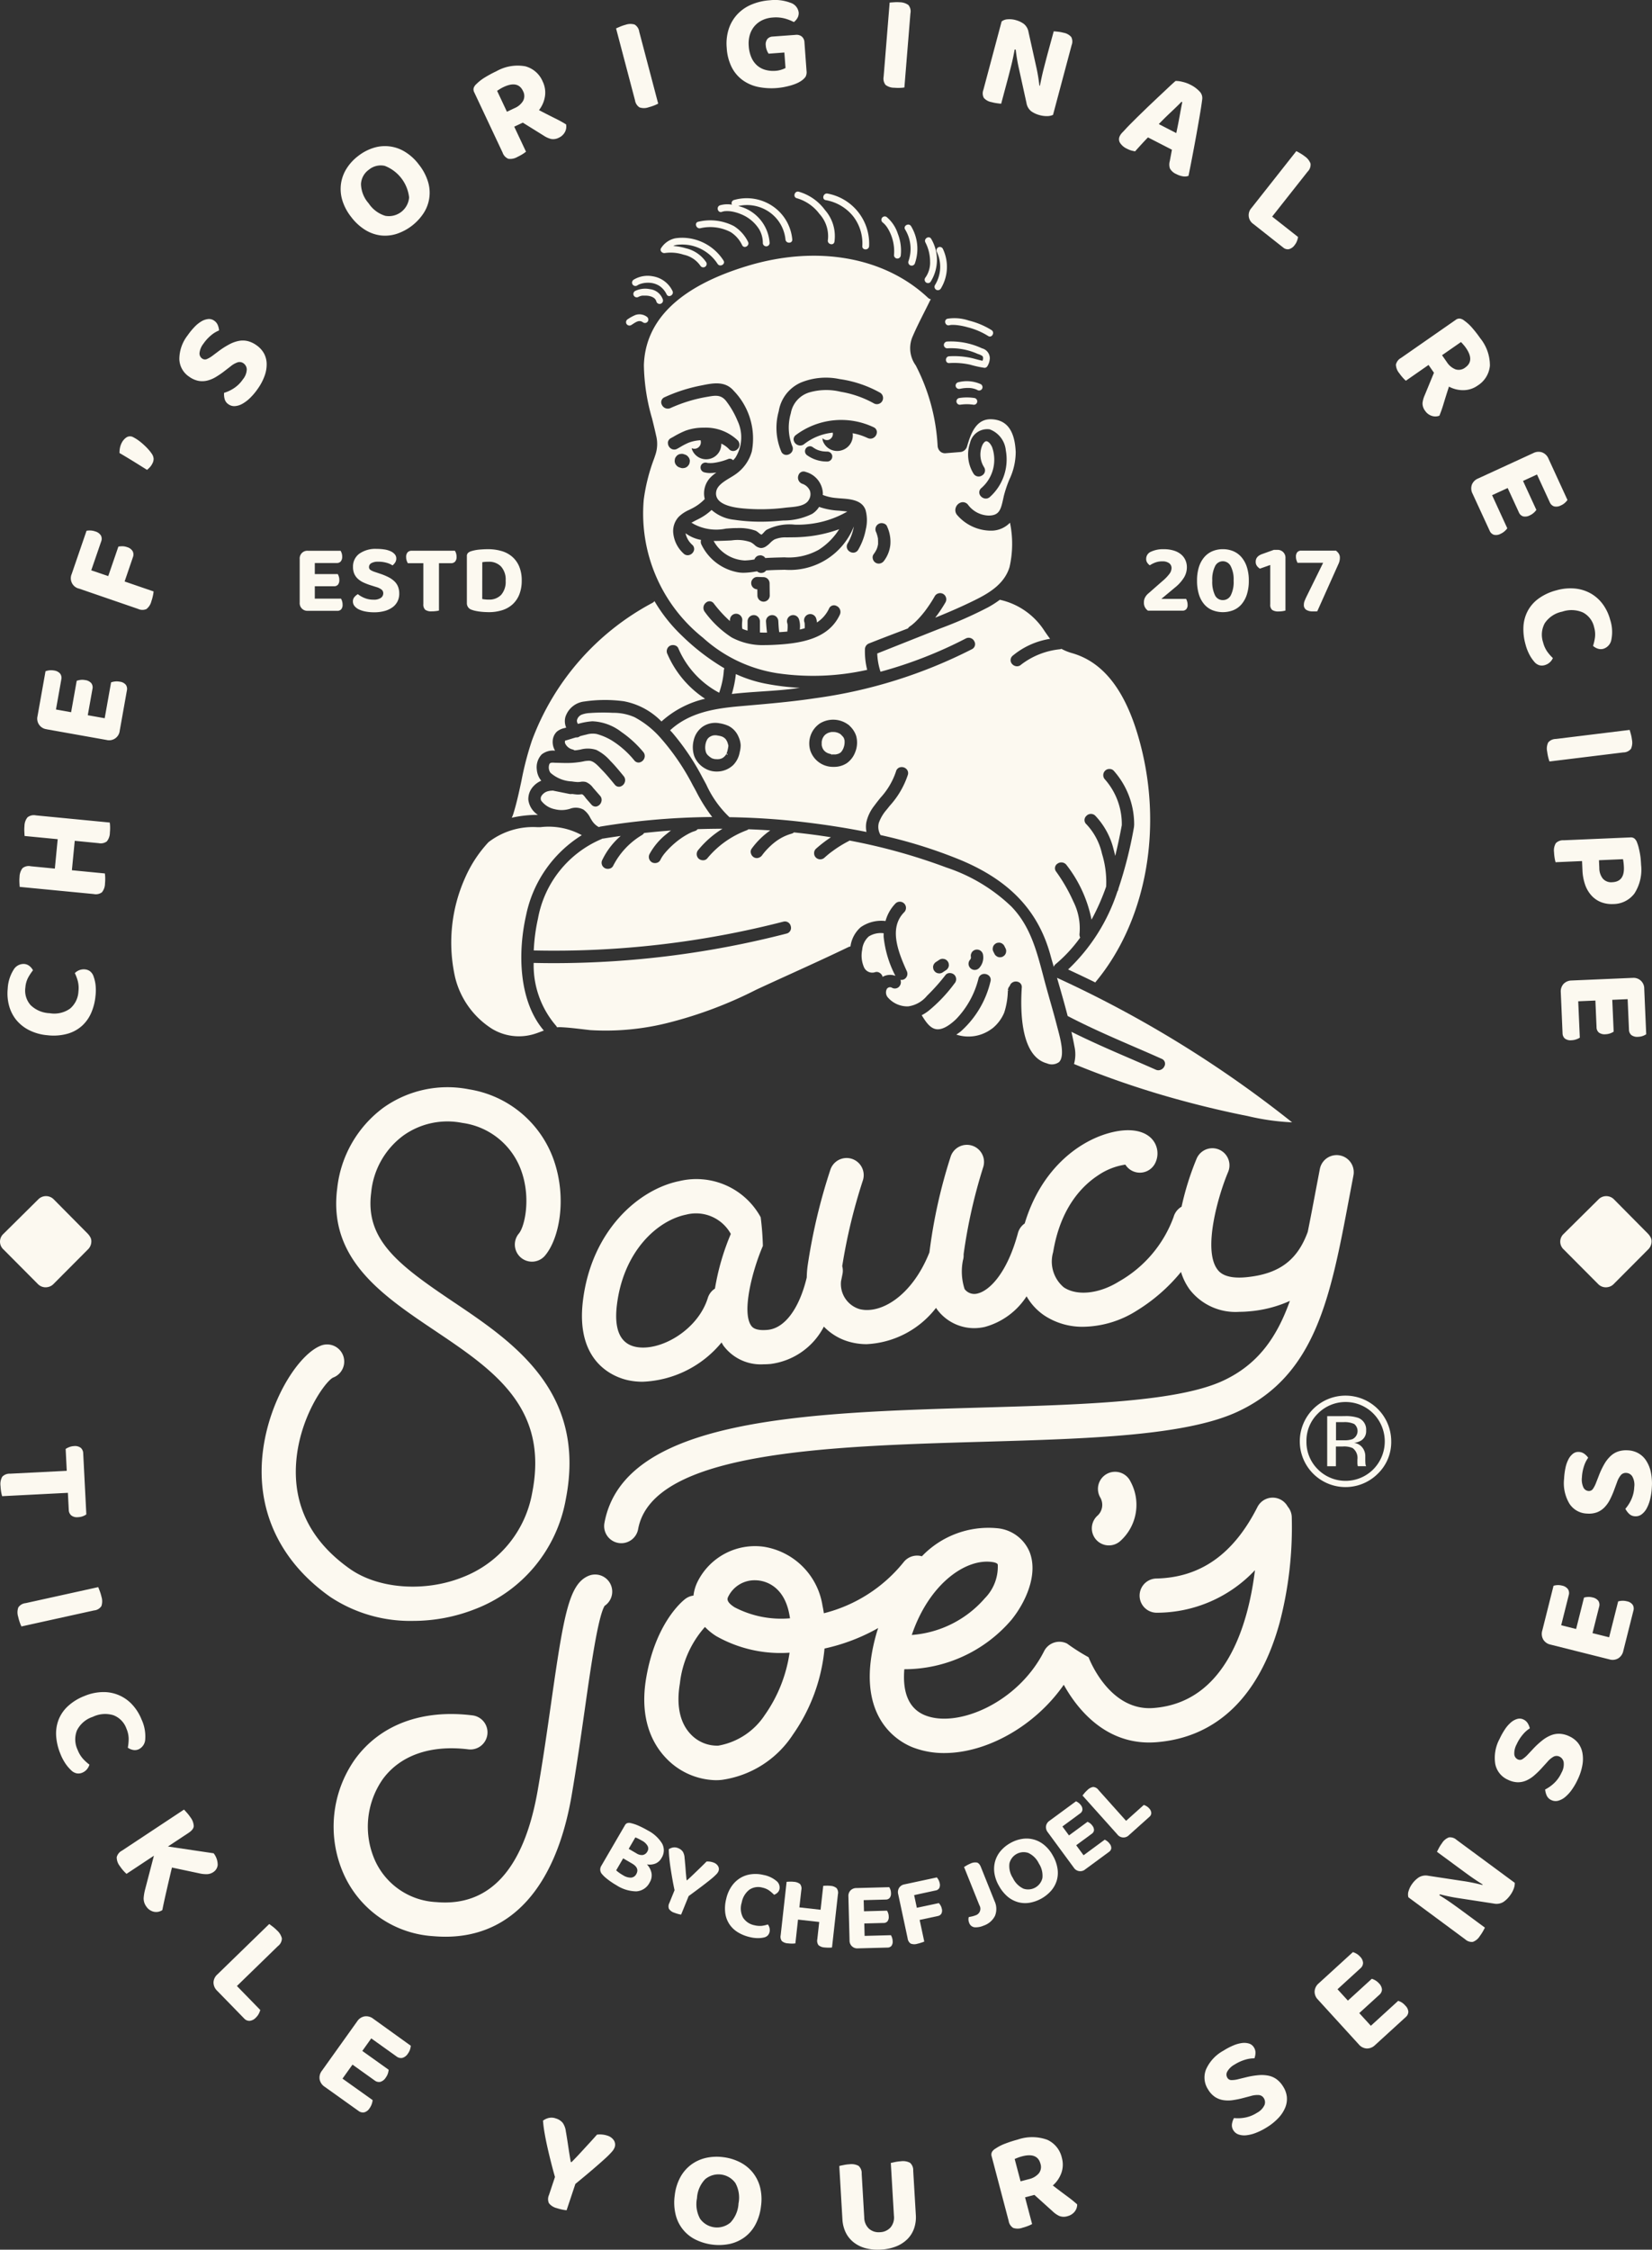
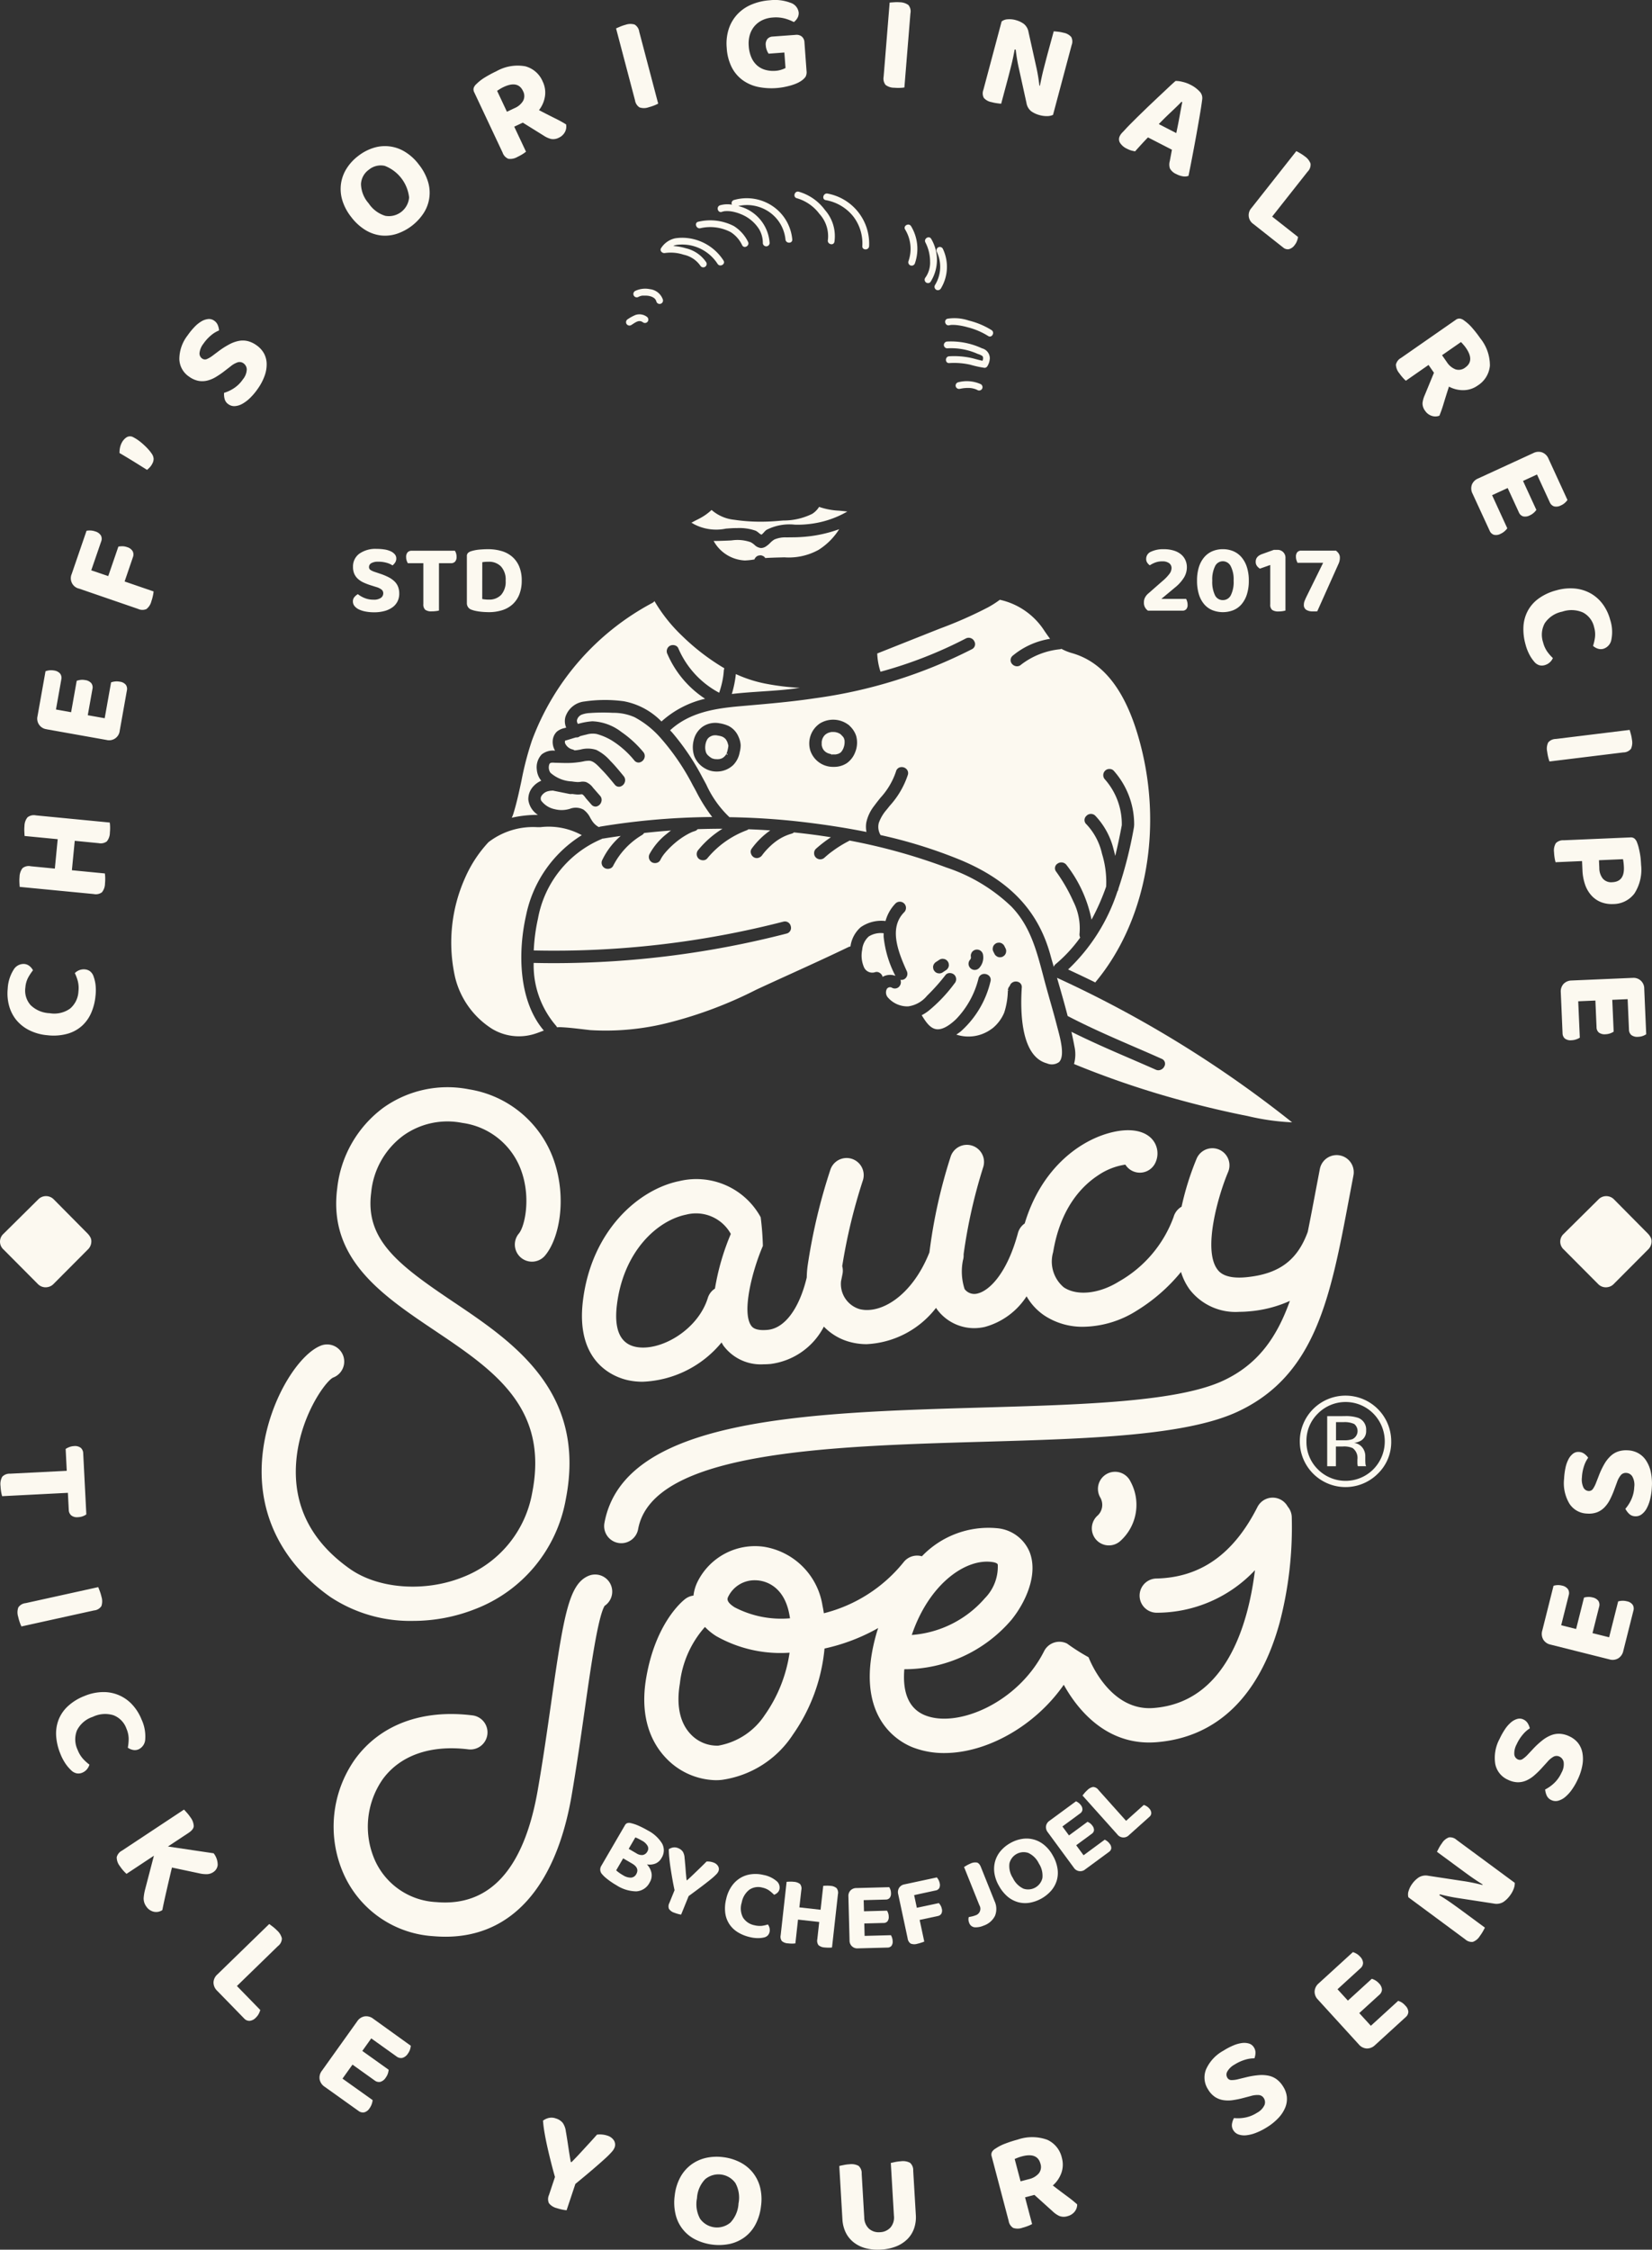
<svg xmlns="http://www.w3.org/2000/svg" width="159.015" height="216.486" viewBox="0 0 159.015 216.486">
  <rect x="0" y="0" width="159.015" height="216.486" fill="#333333" stroke="none" />
  <g id="Group_1902" data-name="Group 1902" transform="translate(-585.798 -185.559)">
    <g id="Group_5" data-name="Group 5" transform="translate(710.942 319.875)">
      <path id="Path_4" data-name="Path 4" d="M746.277,357.258a4.4,4.4,0,1,1,1.285-3.115A4.226,4.226,0,0,1,746.277,357.258Zm-5.775-5.781a3.651,3.651,0,0,0-1.1,2.672,3.694,3.694,0,0,0,1.094,2.69,3.766,3.766,0,0,0,5.345,0,3.819,3.819,0,0,0,0-5.363,3.761,3.761,0,0,0-5.339,0Zm2.582.245a3.681,3.681,0,0,1,1.315.173,1.2,1.2,0,0,1,.748,1.221,1.054,1.054,0,0,1-.47.951,1.812,1.812,0,0,1-.7.233,1.171,1.171,0,0,1,.827.472,1.325,1.325,0,0,1,.262.746v.353c0,.111,0,.231.011.358a.773.773,0,0,0,.042.251l.029.06h-.8l-.012-.047-.011-.054-.018-.155V355.9a1.176,1.176,0,0,0-.455-1.1,2.045,2.045,0,0,0-.944-.155h-.67v1.9H741.4v-4.819Zm.917.759a2.209,2.209,0,0,0-1.028-.179h-.725v1.746h.767a2.324,2.324,0,0,0,.81-.107.868.868,0,0,0,.177-1.459Z" transform="translate(-738.793 -349.767)" fill="#fcf9f0" />
    </g>
    <g id="Group_7" data-name="Group 7" transform="translate(585.798 185.559)">
      <g id="Group_6" data-name="Group 6">
        <path id="Path_5" data-name="Path 5" d="M692.306,212.461a3.576,3.576,0,0,1,.311,3.058.327.327,0,0,0,.631.173,4.217,4.217,0,0,0-.377-3.561C692.643,211.779,692.077,212.106,692.306,212.461Z" transform="translate(-605.177 -190.369)" fill="#fcf9f0" />
        <path id="Path_6" data-name="Path 6" d="M695.812,218.283a.33.33,0,0,0,.118.447.334.334,0,0,0,.448-.117,4.018,4.018,0,0,0,.185-3.839.329.329,0,0,0-.447-.118.335.335,0,0,0-.117.447A3.34,3.34,0,0,1,695.812,218.283Z" transform="translate(-605.816 -190.848)" fill="#fcf9f0" />
-         <path id="Path_7" data-name="Path 7" d="M689.679,211.628a2.187,2.187,0,0,1,.44.52,4.254,4.254,0,0,1,.613,2.6.328.328,0,0,0,.326.326.335.335,0,0,0,.327-.326,4.434,4.434,0,0,0-.29-2.075,3.494,3.494,0,0,0-1.086-1.611.329.329,0,0,0-.448.118A.334.334,0,0,0,689.679,211.628Z" transform="translate(-604.679 -190.193)" fill="#fcf9f0" />
        <path id="Path_8" data-name="Path 8" d="M682.917,208.961a4.346,4.346,0,0,1,2.663,1.587,4.246,4.246,0,0,1,.857,2.839c-.024.42.63.419.654,0a4.9,4.9,0,0,0-4-5.056C682.679,208.254,682.5,208.884,682.917,208.961Z" transform="translate(-603.434 -189.703)" fill="#fcf9f0" />
        <path id="Path_9" data-name="Path 9" d="M679.522,208.738a4.152,4.152,0,0,1,2.168,1.505,3.172,3.172,0,0,1,.816,2.514c-.083.411.547.586.631.174a3.8,3.8,0,0,0-.907-3.053,4.761,4.761,0,0,0-2.533-1.77C679.286,208.013,679.111,208.644,679.522,208.738Z" transform="translate(-602.817 -189.662)" fill="#fcf9f0" />
        <path id="Path_10" data-name="Path 10" d="M670.654,210.193a1.466,1.466,0,0,1,.176-.047.724.724,0,0,1,.175-.022,2.722,2.722,0,0,1,.462.012,3.952,3.952,0,0,1,1.008.273,3.672,3.672,0,0,1,1.764,1.45,2.589,2.589,0,0,1,.36,1.324.327.327,0,0,0,.654,0,3.923,3.923,0,0,0-3.019-3.55,3.763,3.763,0,0,1,3.077.642,3.659,3.659,0,0,1,1.467,2.571c.033.416.686.42.654,0a4.336,4.336,0,0,0-1.736-3.094,4.449,4.449,0,0,0-3.872-.7.311.311,0,0,0-.194.451,2.551,2.551,0,0,0-1.15.058C670.082,209.694,670.253,210.326,670.654,210.193Z" transform="translate(-601.172 -189.806)" fill="#fcf9f0" />
        <path id="Path_11" data-name="Path 11" d="M668.106,212.246a4.236,4.236,0,0,1,2.939.375,3.017,3.017,0,0,1,1.1,1.259c.194.374.757.043.563-.33a3.735,3.735,0,0,0-1.364-1.515,4.966,4.966,0,0,0-3.407-.419C667.518,211.686,667.693,212.316,668.106,212.246Z" transform="translate(-600.707 -190.282)" fill="#fcf9f0" />
        <path id="Path_12" data-name="Path 12" d="M663.955,215a3.951,3.951,0,0,1,1.793.16,2.618,2.618,0,0,1,1.619,1.067.327.327,0,0,0,.564-.33,3.234,3.234,0,0,0-1.944-1.349,5.6,5.6,0,0,0-1.23-.226c.019-.01.036-.023.055-.031a1.3,1.3,0,0,1,.2-.062l.078-.014a4.179,4.179,0,0,1,1.045,0,4.064,4.064,0,0,1,2.886,1.831c.233.348.8.021.565-.33a4.753,4.753,0,0,0-3.451-2.155,4.361,4.361,0,0,0-1.212.025,2.146,2.146,0,0,0-1.337.936C663.412,214.775,663.7,215.05,663.955,215Z" transform="translate(-599.948 -190.651)" fill="#fcf9f0" />
        <path id="Path_13" data-name="Path 13" d="M662.35,220.441a1.129,1.129,0,0,1,.095.1l.013.018c.015.023.028.046.041.069s.018.04.022.047.015.041.021.061a.327.327,0,1,0,.63-.173,1.493,1.493,0,0,0-1.24-.993,2.236,2.236,0,0,0-1.423.17.327.327,0,1,0,.33.564l.037-.02-.01,0,.011,0,.011-.006c.039-.021.021-.007,0,0,.029-.007.069-.026.088-.032a.908.908,0,0,1,.265-.056h.018l.064,0c.052,0,.1,0,.156,0s.106,0,.159.006l.08.007h.016a2.085,2.085,0,0,1,.314.075l.062.023.028.012a1.232,1.232,0,0,1,.136.077l.055.038C662.254,220.371,662.334,220.426,662.35,220.441Z" transform="translate(-599.369 -191.743)" fill="#fcf9f0" />
        <path id="Path_14" data-name="Path 14" d="M660.992,220.453l.013,0-.011,0Z" transform="translate(-599.486 -191.91)" fill="#fcf9f0" />
-         <path id="Path_15" data-name="Path 15" d="M664.068,219.464a2.551,2.551,0,0,0-1.914-1.412,2.584,2.584,0,0,0-1.817.327.335.335,0,0,0-.118.447.329.329,0,0,0,.447.117,1.2,1.2,0,0,1,.123-.076c.023-.012.048-.023.071-.036l.012-.007.009,0a2.413,2.413,0,0,1,.337-.1,2.479,2.479,0,0,1,.788-.033,1.987,1.987,0,0,1,.824.3,2.037,2.037,0,0,1,.673.8C663.691,220.17,664.254,219.839,664.068,219.464Z" transform="translate(-599.338 -191.467)" fill="#fcf9f0" />
        <path id="Path_16" data-name="Path 16" d="M659.513,223.458a.333.333,0,0,0,.447.118c.1-.058.19-.123.286-.183.052-.032.1-.063.156-.092.027-.015.055-.029.083-.042l.034-.016h0a1.446,1.446,0,0,1,.178-.052h0l.026,0a.893.893,0,0,1,.095,0h0l.041.007c.033.007.064.019.1.029l.051.026a1.209,1.209,0,0,1,.116.074.329.329,0,0,0,.447-.117.336.336,0,0,0-.117-.447,1.191,1.191,0,0,0-1.072-.164,4,4,0,0,0-.754.412A.331.331,0,0,0,659.513,223.458Z" transform="translate(-599.209 -192.291)" fill="#fcf9f0" />
        <path id="Path_17" data-name="Path 17" d="M694.7,217.787a.328.328,0,0,0,.462,0,3.961,3.961,0,0,0,.084-4.146c-.194-.374-.758-.043-.564.33a4.022,4.022,0,0,1,.449,1.831,2.483,2.483,0,0,1-.431,1.523A.336.336,0,0,0,694.7,217.787Z" transform="translate(-605.605 -190.641)" fill="#fcf9f0" />
        <path id="Path_18" data-name="Path 18" d="M697.426,223.669a1.022,1.022,0,0,1,.3-.034,3.652,3.652,0,0,1,.435.022,6.467,6.467,0,0,1,1.02.205,6.87,6.87,0,0,1,1.976.839c.353.232.681-.334.33-.564a7.478,7.478,0,0,0-2.187-.919,4.315,4.315,0,0,0-2.044-.18C696.843,223.138,697.016,223.768,697.426,223.669Z" transform="translate(-606.044 -192.37)" fill="#fcf9f0" />
        <path id="Path_19" data-name="Path 19" d="M701.062,228.1a1.586,1.586,0,0,0,.231-.743.993.993,0,0,0-.751-.969,7.078,7.078,0,0,0-3.347-.654.337.337,0,0,0-.326.327.328.328,0,0,0,.326.326,6.259,6.259,0,0,1,2.928.535,1.756,1.756,0,0,1,.42.182c.1.078.1.129.1.254a.1.1,0,0,0,0,.022l0,.017c-.006.03-.012.061-.02.091s-.019.063-.029.094l-.083-.015c-.107-.022-.213-.048-.32-.075-.226-.059-.449-.124-.677-.176a7.8,7.8,0,0,0-2.131-.163c-.418.021-.42.675,0,.654a7.133,7.133,0,0,1,2.029.157,10,10,0,0,0,1.373.3A.324.324,0,0,0,701.062,228.1Z" transform="translate(-606.017 -192.868)" fill="#fcf9f0" />
-         <path id="Path_20" data-name="Path 20" d="M699.031,232.981c.108-.008.216-.012.325-.011s.207,0,.311.012l.155.015.032,0,.087.014a.356.356,0,0,0,.251-.033.336.336,0,0,0,.151-.2.331.331,0,0,0-.228-.4,4.7,4.7,0,0,0-1.518,0,.329.329,0,0,0-.2.15.327.327,0,0,0,.37.48c.025,0,.052-.01.077-.011-.087.006.01,0,.029,0Z" transform="translate(-606.288 -194.072)" fill="#fcf9f0" />
        <path id="Path_21" data-name="Path 21" d="M700.8,231.143a.332.332,0,0,0-.117-.447,3.271,3.271,0,0,0-2.189-.184.328.328,0,0,0-.228.4.335.335,0,0,0,.4.228l.167-.032.105-.017.041-.006a3.714,3.714,0,0,1,.458-.03c.08,0,.161,0,.241.01l.062.007.015,0c.038.006.078.012.115.02a2.12,2.12,0,0,1,.266.071l.062.022c.006,0,.06.025.038.015l.039.018.075.038A.332.332,0,0,0,700.8,231.143Z" transform="translate(-606.27 -193.724)" fill="#fcf9f0" />
        <path id="Path_22" data-name="Path 22" d="M725.31,322.249l-.425,2.231c-.253,1.343-.495,2.613-.74,3.823-1,2.745-2.768,4.051-5.891,4.364-2.093.212-2.641-.523-2.818-.766-1.405-1.91.1-7.126,1.042-9.353a1.646,1.646,0,0,0-3.029-1.291A27.133,27.133,0,0,0,712,325.882a1.655,1.655,0,0,0-.771,1,11.78,11.78,0,0,1-5.268,6.206c-1.9,1.183-4.03,1.405-5.3.555a3.245,3.245,0,0,1-1.024-3.387c.7-4.237,2.751-6.361,4.342-7.4a6.264,6.264,0,0,1,2.608-1.022,1.646,1.646,0,0,0,2.9-.2,2.078,2.078,0,0,0-.305-2.226c-.789-.909-2.317-1.132-4.206-.6-3.026.851-6.535,3.57-8.076,8.689a1.628,1.628,0,0,0-.65.918c-1.044,3.884-2.757,5.565-3.906,5.826a1.17,1.17,0,0,1-1.229-.43,5.461,5.461,0,0,1-.161-2.765,1.646,1.646,0,0,0,.065-.577,50.551,50.551,0,0,1,1.88-8.37,1.647,1.647,0,1,0-3.145-.977,50,50,0,0,0-2.024,9.155c-1.679,4.221-4.706,5.975-6.726,5.461a2.524,2.524,0,0,1-1.783-2.688c.052-.242.1-.484.149-.735a1.651,1.651,0,0,0-.035-.712,53.507,53.507,0,0,1,1.98-8.227,1.646,1.646,0,0,0-3.116-1.063A55.213,55.213,0,0,0,676,331.607a9.59,9.59,0,0,0-.079,1.085c-.714,2.99-2.119,4.9-3.775,5.045-1.206.111-1.476-.274-1.568-.4-.94-1.3.113-5.351,1.12-7.68a26.946,26.946,0,0,0-.212-2.759,7.052,7.052,0,0,0-7.83-3.48c-3.883.784-8.442,4.716-9.278,11.5-.751,6.086,3.147,7.408,4.36,7.668a6.613,6.613,0,0,0,1.391.141,10.343,10.343,0,0,0,7.591-3.779c.063.106.117.216.189.316a4.464,4.464,0,0,0,3.852,1.784c.217,0,.442-.01.678-.031a6.732,6.732,0,0,0,5.129-3.595,5.411,5.411,0,0,0,2.629,1.509,6.124,6.124,0,0,0,1.49.181,8.984,8.984,0,0,0,6.678-3.494,2.888,2.888,0,0,0,.23.317,4.453,4.453,0,0,0,3.429,1.636,4.735,4.735,0,0,0,1.042-.119,6.969,6.969,0,0,0,4.015-2.946,5.535,5.535,0,0,0,1.743,1.868,6.641,6.641,0,0,0,3.727,1.064,9.862,9.862,0,0,0,5.141-1.557,16.943,16.943,0,0,0,4.253-3.719,5.669,5.669,0,0,0,.832,1.687A5.572,5.572,0,0,0,717.573,336c.319,0,.654-.017,1.008-.052a11.819,11.819,0,0,0,3.844-1c-1.27,3.553-3.1,6.122-6.408,7.67-4.388,2.05-13.5,2.312-23.143,2.59-17,.492-34.578,1-36.428,11.114a1.648,1.648,0,0,0,1.324,1.916,1.755,1.755,0,0,0,.3.027,1.649,1.649,0,0,0,1.619-1.351c1.369-7.493,18.324-7.982,33.283-8.413,9.994-.288,19.435-.56,24.441-2.9,7.5-3.507,8.918-11.008,10.709-20.506l.421-2.22a1.646,1.646,0,1,0-3.233-.621ZM666.4,334.657c-.966,3.132-4.636,5.208-6.968,4.708-1.474-.316-2.075-1.678-1.783-4.045.637-5.165,3.9-8.115,6.662-8.673a3.821,3.821,0,0,1,4.3,1.857,23.134,23.134,0,0,0-1.526,5.261A1.628,1.628,0,0,0,666.4,334.657Z" transform="translate(-598.266 -209.764)" fill="#fcf9f0" />
        <path id="Path_23" data-name="Path 23" d="M649.252,383.633c.559-3.924,1.251-8.783,1.89-9.825a1.646,1.646,0,0,0-1.6-2.865c-1.84.826-2.349,3.786-3.551,12.224-.372,2.608-.794,5.564-1.3,8.45-1.329,7.551-4.625,11.151-9.746,10.7a6.832,6.832,0,0,1-5.913-4.024,7.994,7.994,0,0,1,.757-7.809c1.679-2.289,4.586-3.309,8.2-2.87a1.647,1.647,0,1,0,.4-3.269c-4.834-.591-8.836.9-11.249,4.19a11.229,11.229,0,0,0-1.1,11.115,10.133,10.133,0,0,0,8.624,5.947c.4.034.784.051,1.166.051,6.3,0,10.576-4.731,12.113-13.457C648.45,389.25,648.876,386.266,649.252,383.633Z" transform="translate(-592.943 -219.28)" fill="#fcf9f0" />
        <path id="Path_24" data-name="Path 24" d="M714.668,365.224a1.645,1.645,0,0,0,2.321.19A4.683,4.683,0,0,0,718,359.652a1.647,1.647,0,1,0-2.9,1.556,1.411,1.411,0,0,1-.235,1.7A1.646,1.646,0,0,0,714.668,365.224Z" transform="translate(-609.186 -217.093)" fill="#fcf9f0" />
        <path id="Path_25" data-name="Path 25" d="M631.134,364.821a16.288,16.288,0,0,0,6.031-1.148,13.915,13.915,0,0,0,8.7-10.566c2.028-10.347-5.08-15.124-10.793-18.963-5.312-3.57-8.536-5.987-7.942-10.53a7.708,7.708,0,0,1,3.1-5.5A7.3,7.3,0,0,1,635.9,316.9a7.016,7.016,0,0,1,5.712,4.7c.9,2.606.29,5.3-.271,5.951a1.647,1.647,0,0,0,2.495,2.15c1.422-1.649,2.141-5.53.89-9.171a10.367,10.367,0,0,0-8.181-6.862,10.639,10.639,0,0,0-8.238,1.768,11.122,11.122,0,0,0-4.444,7.744c-.892,6.8,4.325,10.3,9.37,13.691,5.66,3.8,11.007,7.394,9.4,15.6a10.712,10.712,0,0,1-6.693,8.144c-3.648,1.463-8.117,1.133-10.858-.8-3.743-2.642-5.483-6.1-5.17-10.274.324-4.329,2.788-7.746,3.544-8.13a1.647,1.647,0,0,0-1.075-3.113c-2.1.725-4.934,4.977-5.636,9.92-.811,5.711,1.473,10.785,6.436,14.288A13.9,13.9,0,0,0,631.134,364.821Z" transform="translate(-591.402 -208.844)" fill="#fcf9f0" />
        <path id="Path_26" data-name="Path 26" d="M723.547,362.607a1.645,1.645,0,0,0-2.913.047c-2.293,4.528-5.47,6.778-9.714,6.878a1.646,1.646,0,0,0,.037,3.292.325.325,0,0,0,.04,0,12.987,12.987,0,0,0,9.4-4.094c-.643,5.219-2.783,12.727-9.758,13.262-4.222.339-6.165-4.639-6.258-4.883a19.484,19.484,0,0,1-2.069-1.316,1.649,1.649,0,0,0-2.212.729c-2.489,4.936-8.281,7.419-11.433,6.182-1.827-.719-2.176-2.612-2.021-4.442a13.569,13.569,0,0,0,10.31-4.753c1.34-1.65,2.6-4.346,1.753-6.517a3.731,3.731,0,0,0-3.126-2.3,8.873,8.873,0,0,0-7.247,2.7,1.649,1.649,0,0,0-1.75.557,14.328,14.328,0,0,1-7.686,4.926q-.054-.377-.132-.739a6.793,6.793,0,0,0-5.68-5.666,6.179,6.179,0,0,0-6.312,3.305,4.042,4.042,0,0,0-.424,1.4,1.621,1.621,0,0,0-.8.328c-.291.222-2.859,2.325-3.754,7.6-.677,3.975.642,6.361,1.867,7.663a6.8,6.8,0,0,0,4.838,2.173,5.117,5.117,0,0,0,.594-.034,9.782,9.782,0,0,0,6.819-4.345,17.176,17.176,0,0,0,3.048-8.291,18.471,18.471,0,0,0,5.166-1.971c-.044.14-.095.276-.137.418-2.343,8.078,2.06,10.509,3.465,11.063a8.283,8.283,0,0,0,3.036.548c4.091,0,8.739-2.6,11.5-6.571,1.144,2.072,3.734,5.556,8.211,5.556.222,0,.448-.008.681-.026,5.85-.449,9.965-4.444,11.9-11.554a36.287,36.287,0,0,0,1.152-10.14A1.634,1.634,0,0,0,723.547,362.607Zm-50.3,20.008a6.747,6.747,0,0,1-4.507,3,3.482,3.482,0,0,1-2.68-1.125c-1.022-1.085-1.374-2.764-1.018-4.854a9.792,9.792,0,0,1,2.413-5.443,5.72,5.72,0,0,0,1.077.877,12.556,12.556,0,0,0,7.068,1.6A13.836,13.836,0,0,1,673.25,382.615ZM670.307,372.3c-.851-.544-.7-.851-.595-1.052a2.815,2.815,0,0,1,2.548-1.548,3.177,3.177,0,0,1,.4.027c.689.088,2.348.568,2.882,3.084q.058.269.1.549A9.68,9.68,0,0,1,670.307,372.3Zm24.292-4.391a3.657,3.657,0,0,1,.514.036c.456.066.51.2.527.245a4.331,4.331,0,0,1-1.242,3.239,10.326,10.326,0,0,1-7.034,3.535C688.9,370.41,692.075,367.909,694.6,367.909Z" transform="translate(-599.599 -217.633)" fill="#fcf9f0" />
        <path id="Path_27" data-name="Path 27" d="M661,400.734a9.045,9.045,0,0,0-.858-.439,3.837,3.837,0,0,0-.758-.258.626.626,0,0,0-.333-.007.409.409,0,0,0-.236.2l-2.287,3.927a.659.659,0,0,0,.1.811,2.518,2.518,0,0,0,.3.3c.115.1.233.191.355.282s.242.171.362.251.231.145.329.2a3.6,3.6,0,0,0,1.93.6,1.536,1.536,0,0,0,1.282-.847,1.322,1.322,0,0,0,.188-.873,1.674,1.674,0,0,0-.449-.877,1.522,1.522,0,0,0,.824-.08,1.179,1.179,0,0,0,.575-.522,1.364,1.364,0,0,0,.065-1.4A3.488,3.488,0,0,0,661,400.734Zm-1.1,4.209a.614.614,0,0,1-.529.338,1.39,1.39,0,0,1-.734-.225,4.183,4.183,0,0,1-.37-.235,2.614,2.614,0,0,1-.3-.242l.672-1.155.848.495C659.99,404.212,660.125,404.552,659.9,404.943Zm1.067-2.174a.631.631,0,0,1-.438.333.91.91,0,0,1-.591-.146l-.766-.447.64-1.1a3.223,3.223,0,0,1,.3.133c.119.06.231.12.335.18a1.307,1.307,0,0,1,.548.514A.542.542,0,0,1,660.967,402.769Z" transform="translate(-598.656 -224.598)" fill="#fcf9f0" />
        <path id="Path_28" data-name="Path 28" d="M665.392,409.3a1.7,1.7,0,0,0,.289.06l.725-1.783q.791-.579,1.321-.98c.352-.271.637-.492.856-.672a5.617,5.617,0,0,0,.479-.435,1.037,1.037,0,0,0,.2-.273.55.55,0,0,0-.02-.511.806.806,0,0,0-.415-.344,1.694,1.694,0,0,0-.34-.093,1.785,1.785,0,0,0-.358-.016c-.175.178-.339.338-.491.488s-.3.291-.451.436l-.447.43c-.152.145-.314.294-.488.452l-.044-.02c0-.022-.014-.087-.024-.193s-.022-.233-.036-.38-.026-.3-.038-.475-.025-.329-.039-.475-.025-.276-.035-.387-.018-.175-.022-.2a1.309,1.309,0,0,0-.176-.632,1,1,0,0,0-.452-.334.859.859,0,0,0-.5-.057,1.108,1.108,0,0,0-.391.162,8.457,8.457,0,0,0,.053.886q.05.507.133,1.04c.056.356.115.708.178,1.062s.127.668.189.957l-.5,1.229a.693.693,0,0,0-.042.56.942.942,0,0,0,.518.378A3.32,3.32,0,0,0,665.392,409.3Z" transform="translate(-600.118 -225.121)" fill="#fcf9f0" />
        <path id="Path_29" data-name="Path 29" d="M674.812,406.115a3.225,3.225,0,0,0-1.162-.069,2.653,2.653,0,0,0-1.046.352,2.758,2.758,0,0,0-.839.787,3.427,3.427,0,0,0-.533,1.228,3.661,3.661,0,0,0-.091,1.386,2.532,2.532,0,0,0,.409,1.075,2.612,2.612,0,0,0,.808.762,3.831,3.831,0,0,0,1.118.453,3.294,3.294,0,0,0,.8.106,2.46,2.46,0,0,0,.541-.053.752.752,0,0,0,.4-.191.7.7,0,0,0,.182-.325.852.852,0,0,0,0-.408.861.861,0,0,0-.159-.338,3.083,3.083,0,0,1-.585.133,2.129,2.129,0,0,1-.708-.058,1.665,1.665,0,0,1-1.1-.739,1.886,1.886,0,0,1-.122-1.448,1.994,1.994,0,0,1,.736-1.233,1.515,1.515,0,0,1,1.273-.194,1.746,1.746,0,0,1,.645.282,3.742,3.742,0,0,1,.458.4.914.914,0,0,0,.321-.193.652.652,0,0,0,.2-.351.8.8,0,0,0-.3-.789A2.722,2.722,0,0,0,674.812,406.115Z" transform="translate(-601.328 -225.692)" fill="#fcf9f0" />
        <path id="Path_30" data-name="Path 30" d="M682.459,407.329a2.961,2.961,0,0,0-.4-.016c-.132,0-.233.011-.3.016l-.255,2.3-2.041-.229.187-1.668a.685.685,0,0,0-.128-.584,1.07,1.07,0,0,0-.6-.208,2.246,2.246,0,0,0-.388-.014c-.132,0-.231.009-.3.016l-.571,5.131a.705.705,0,0,0,.115.57.967.967,0,0,0,.6.22,3.134,3.134,0,0,0,.4.022,2.329,2.329,0,0,0,.3-.02l.254-2.288,2.041.227-.184,1.661a.71.71,0,0,0,.115.571.979.979,0,0,0,.6.222,3.766,3.766,0,0,0,.4.02,2.055,2.055,0,0,0,.3-.02l.57-5.118a.716.716,0,0,0-.127-.588A.983.983,0,0,0,682.459,407.329Z" transform="translate(-602.518 -225.855)" fill="#fcf9f0" />
        <path id="Path_31" data-name="Path 31" d="M689.61,408.606a.67.67,0,0,0,.124-.471.962.962,0,0,0-.056-.322,1.324,1.324,0,0,0-.11-.237l-3.16.084a.782.782,0,0,0-.572.231.766.766,0,0,0-.2.582l.11,4.217a.744.744,0,0,0,.815.773l2.833-.075a.5.5,0,0,0,.375-.151.656.656,0,0,0,.127-.462,1.137,1.137,0,0,0-.058-.333,1.08,1.08,0,0,0-.111-.246l-2.53.066-.031-1.193,1.853-.049a.484.484,0,0,0,.377-.157.677.677,0,0,0,.121-.467,1,1,0,0,0-.056-.324,1.08,1.08,0,0,0-.111-.236l-2.214.06-.029-1.072,2.119-.056A.485.485,0,0,0,689.61,408.606Z" transform="translate(-603.972 -225.975)" fill="#fcf9f0" />
        <path id="Path_32" data-name="Path 32" d="M695.564,409.116a1.793,1.793,0,0,0-.158-.217l-2.121.451-.26-1.22,2.071-.447a.484.484,0,0,0,.348-.231.684.684,0,0,0,.036-.487,1.115,1.115,0,0,0-.115-.313,1.262,1.262,0,0,0-.155-.224l-3.111.667a.77.77,0,0,0-.519.333.78.78,0,0,0-.09.609l.91,4.257a.706.706,0,0,0,.29.5.952.952,0,0,0,.644.018,3.274,3.274,0,0,0,.386-.109A1.919,1.919,0,0,0,694,412.6l-.445-2.081,1.746-.375a.509.509,0,0,0,.342-.222.654.654,0,0,0,.044-.487A1.038,1.038,0,0,0,695.564,409.116Z" transform="translate(-605.034 -225.766)" fill="#fcf9f0" />
        <path id="Path_33" data-name="Path 33" d="M702.181,408.385l-1.307-3.26c-.1-.26-.233-.411-.389-.451a1.048,1.048,0,0,0-.628.1,3.1,3.1,0,0,0-.348.171l-.263.157,1.475,3.678a.661.661,0,0,1-.4.982,1.954,1.954,0,0,1-.3.093c-.1.022-.2.044-.319.065a.656.656,0,0,0-.033.237.853.853,0,0,0,.068.313.625.625,0,0,0,.534.434,1.87,1.87,0,0,0,.853-.158,1.9,1.9,0,0,0,1.1-.944A1.77,1.77,0,0,0,702.181,408.385Z" transform="translate(-606.45 -225.443)" fill="#fcf9f0" />
        <path id="Path_34" data-name="Path 34" d="M704.089,407.449a2.721,2.721,0,0,0,1.012.531,2.585,2.585,0,0,0,1.108.051,3.59,3.59,0,0,0,2.065-1.159,2.7,2.7,0,0,0,.538-.973,2.636,2.636,0,0,0,.075-1.141,3.568,3.568,0,0,0-.449-1.262,3.472,3.472,0,0,0-.843-1.03,2.659,2.659,0,0,0-1.016-.524,2.63,2.63,0,0,0-1.112-.052,3.323,3.323,0,0,0-1.123.4,3.358,3.358,0,0,0-.922.748,2.675,2.675,0,0,0-.532.971,2.742,2.742,0,0,0-.083,1.141,3.44,3.44,0,0,0,.443,1.257A3.7,3.7,0,0,0,704.089,407.449Zm.168-3.189a1.4,1.4,0,0,1,1.819-1.02,2.114,2.114,0,0,1,1.014,1.013,2.142,2.142,0,0,1,.342,1.4,1.411,1.411,0,0,1-1.824,1.024,2.131,2.131,0,0,1-1.017-1.024A2.087,2.087,0,0,1,704.258,404.259Z" transform="translate(-607.094 -224.933)" fill="#fcf9f0" />
        <path id="Path_35" data-name="Path 35" d="M714.774,401.306a1.283,1.283,0,0,0-.233-.142l-2.038,1.5-.708-.963,1.493-1.1a.484.484,0,0,0,.22-.344.682.682,0,0,0-.167-.453,1.014,1.014,0,0,0-.231-.233,1.3,1.3,0,0,0-.226-.127l-1.784,1.31-.633-.86,1.708-1.259a.487.487,0,0,0,.219-.351.674.674,0,0,0-.164-.46A1.055,1.055,0,0,0,712,397.6a1.234,1.234,0,0,0-.226-.129l-2.546,1.872a.773.773,0,0,0-.339.515.788.788,0,0,0,.17.593l2.5,3.4a.741.741,0,0,0,1.108.169l2.285-1.681a.5.5,0,0,0,.218-.338.64.64,0,0,0-.16-.451A1.091,1.091,0,0,0,714.774,401.306Z" transform="translate(-608.204 -224.134)" fill="#fcf9f0" />
        <path id="Path_36" data-name="Path 36" d="M719.333,397.629a1.391,1.391,0,0,0-.247-.114l-1.707,1.53-2.656-2.967a.673.673,0,0,0-.52-.291,1.028,1.028,0,0,0-.556.308,2.64,2.64,0,0,0-.271.278c-.084.1-.147.182-.191.237l3.355,3.747a.738.738,0,0,0,1.12.062l1.972-1.766a.475.475,0,0,0,.173-.368.688.688,0,0,0-.211-.444A1.012,1.012,0,0,0,719.333,397.629Z" transform="translate(-608.987 -223.829)" fill="#fcf9f0" />
        <path id="Path_37" data-name="Path 37" d="M589.437,334.73a1.036,1.036,0,0,0,.757.323,1.143,1.143,0,0,0,.379-.072,1.014,1.014,0,0,0,.379-.251l3.3-3.314a1.073,1.073,0,0,0,.338-.775.82.82,0,0,0-.089-.393,1.657,1.657,0,0,0-.249-.347l-3.268-3.3a1.046,1.046,0,0,0-1.514,0l-3.332,3.3a1.014,1.014,0,0,0,0,1.514Z" transform="translate(-585.798 -211.176)" fill="#fcf9f0" />
        <path id="Path_38" data-name="Path 38" d="M773.833,326.279a1.031,1.031,0,0,0-.757.324l-3.332,3.3a1.013,1.013,0,0,0,0,1.514l3.3,3.314a1.034,1.034,0,0,0,.756.323,1.143,1.143,0,0,0,.379-.072,1.006,1.006,0,0,0,.378-.251l3.3-3.314a1.076,1.076,0,0,0,.338-.775.81.81,0,0,0-.09-.393,1.618,1.618,0,0,0-.248-.347l-3.268-3.3A1.038,1.038,0,0,0,773.833,326.279Z" transform="translate(-619.221 -211.176)" fill="#fcf9f0" />
        <path id="Path_39" data-name="Path 39" d="M592.427,361.816a.718.718,0,0,0,.24.539.9.9,0,0,0,.657.169,1.5,1.5,0,0,0,.459-.091,1.254,1.254,0,0,0,.335-.178l-.3-5.862a.739.739,0,0,0-.232-.539.921.921,0,0,0-.664-.169,1.429,1.429,0,0,0-.459.1,1.791,1.791,0,0,0-.336.172l.107,2.106-5.456.276a.968.968,0,0,0-.754.294,1.423,1.423,0,0,0-.165.895,4.9,4.9,0,0,0,.06.564,3.369,3.369,0,0,0,.095.412l6.328-.323Z" transform="translate(-585.808 -216.528)" fill="#fcf9f0" />
        <path id="Path_40" data-name="Path 40" d="M595.935,374.1a1.452,1.452,0,0,0,.008-.889,4.122,4.122,0,0,0-.159-.534c-.065-.173-.117-.308-.156-.4l-6.988,1.541a.959.959,0,0,0-.7.407,1.379,1.379,0,0,0-.017.9,4.6,4.6,0,0,0,.154.543,3.466,3.466,0,0,0,.16.392l6.989-1.541A.935.935,0,0,0,595.935,374.1Z" transform="translate(-586.174 -219.549)" fill="#fcf9f0" />
        <path id="Path_41" data-name="Path 41" d="M599.176,388.157a2.524,2.524,0,0,1,.209.966,4.888,4.888,0,0,1-.082.852,1.29,1.29,0,0,0,.479.211.9.9,0,0,0,.557-.053,1.117,1.117,0,0,0,.641-.986,3.857,3.857,0,0,0-.361-1.9,4.617,4.617,0,0,0-.865-1.388,3.736,3.736,0,0,0-2.819-1.236,4.757,4.757,0,0,0-1.815.383,4.971,4.971,0,0,0-1.633,1.022,3.528,3.528,0,0,0-.877,1.337,3.723,3.723,0,0,0-.2,1.546,5.477,5.477,0,0,0,.4,1.65,4.853,4.853,0,0,0,.53,1,3.925,3.925,0,0,0,.5.579,1.07,1.07,0,0,0,.547.305.939.939,0,0,0,.512-.056,1.167,1.167,0,0,0,.461-.326,1.267,1.267,0,0,0,.249-.456,4.464,4.464,0,0,1-.623-.566,2.846,2.846,0,0,1-.514-.857,2.347,2.347,0,0,1-.068-1.864,2.6,2.6,0,0,1,1.529-1.314,2.732,2.732,0,0,1,1.986-.155A2.148,2.148,0,0,1,599.176,388.157Z" transform="translate(-587 -221.797)" fill="#fcf9f0" />
        <path id="Path_42" data-name="Path 42" d="M609.252,403.78a1.786,1.786,0,0,0-.39-1.127l-4.4-.653,1.985-1.311q.486-.321.5-.655a1.489,1.489,0,0,0-.315-.838,3.737,3.737,0,0,0-.334-.432c-.122-.138-.219-.245-.288-.317l-5.968,3.949a.984.984,0,0,0-.509.632,1.353,1.353,0,0,0,.3.856,3.708,3.708,0,0,0,.344.447,3.453,3.453,0,0,0,.3.3l2.635-1.744-.843,3.231a4.7,4.7,0,0,0-.143.829,1.29,1.29,0,0,0,.245.813,1.192,1.192,0,0,0,.684.506,1.042,1.042,0,0,0,.869-.149q.13-.665.37-1.718t.555-2.374l2.619.555a2.884,2.884,0,0,0,.791.08,1.146,1.146,0,0,0,.577-.2A.918.918,0,0,0,609.252,403.78Z" transform="translate(-588.298 -224.313)" fill="#fcf9f0" />
        <path id="Path_43" data-name="Path 43" d="M616.631,412.166q-.221-.169-.344-.256l-5,4.86a1.07,1.07,0,0,0-.362.775,1.109,1.109,0,0,0,.353.791L613.875,421a.676.676,0,0,0,.528.227.951.951,0,0,0,.605-.317,1.387,1.387,0,0,0,.28-.376,1.834,1.834,0,0,0,.139-.349l-2.249-2.31,3.955-3.847a.927.927,0,0,0,.372-.737,1.5,1.5,0,0,0-.467-.764A3.8,3.8,0,0,0,616.631,412.166Z" transform="translate(-590.373 -226.764)" fill="#fcf9f0" />
        <path id="Path_44" data-name="Path 44" d="M627.737,422.772a1.07,1.07,0,0,0-.711.475l-3.4,4.759a1.073,1.073,0,0,0-.218.827,1.109,1.109,0,0,0,.488.715l3.247,2.317a.7.7,0,0,0,.546.146.877.877,0,0,0,.528-.4,1.625,1.625,0,0,0,.293-.781l-2.9-2.067.961-1.348,2.121,1.515a.683.683,0,0,0,.556.145.924.924,0,0,0,.526-.412,1.436,1.436,0,0,0,.207-.4,1.763,1.763,0,0,0,.072-.354l-2.536-1.811.861-1.207,2.426,1.733a.7.7,0,0,0,.566.145.935.935,0,0,0,.535-.415,1.391,1.391,0,0,0,.207-.4,1.679,1.679,0,0,0,.072-.354L628.57,423A1.1,1.1,0,0,0,627.737,422.772Z" transform="translate(-592.642 -228.739)" fill="#fcf9f0" />
        <path id="Path_45" data-name="Path 45" d="M655.877,436.415a2.191,2.191,0,0,0-.484-.1,2.243,2.243,0,0,0-.5.006q-.342.388-.641.713l-.589.641q-.289.314-.586.635c-.2.212-.412.434-.64.664l-.064-.02c-.009-.031-.025-.12-.052-.269s-.054-.323-.087-.523-.065-.419-.1-.654-.069-.452-.1-.653-.061-.379-.085-.53-.041-.245-.05-.277a1.828,1.828,0,0,0-.308-.862,1.382,1.382,0,0,0-.665-.423,1.2,1.2,0,0,0-.7-.04,1.505,1.505,0,0,0-.531.256,12.082,12.082,0,0,0,.158,1.223c.081.465.178.94.289,1.43s.228.971.351,1.454.24.92.355,1.312l-.581,1.744a.944.944,0,0,0,0,.78,1.366,1.366,0,0,0,.761.477,5.007,5.007,0,0,0,.527.14,3.591,3.591,0,0,0,.411.061l.846-2.535q1.052-.861,1.755-1.466t1.134-1a7.249,7.249,0,0,0,.632-.639,1.321,1.321,0,0,0,.25-.39.766.766,0,0,0-.074-.708A1.158,1.158,0,0,0,655.877,436.415Z" transform="translate(-597.428 -230.91)" fill="#fcf9f0" />
        <path id="Path_46" data-name="Path 46" d="M672.676,440.781a3.781,3.781,0,0,0-1.22-.971,4.818,4.818,0,0,0-1.6-.481,4.761,4.761,0,0,0-1.667.071,3.826,3.826,0,0,0-1.413.644,3.756,3.756,0,0,0-1.043,1.2,4.777,4.777,0,0,0-.546,1.767,4.929,4.929,0,0,0,.088,1.849,3.607,3.607,0,0,0,1.914,2.4,5.125,5.125,0,0,0,3.305.415,3.827,3.827,0,0,0,1.42-.644,3.664,3.664,0,0,0,1.037-1.21,4.906,4.906,0,0,0,.539-1.773,4.758,4.758,0,0,0-.093-1.844A3.779,3.779,0,0,0,672.676,440.781Zm-1.349,3a2.922,2.922,0,0,1-.779,1.842,2.006,2.006,0,0,1-2.919-.363,2.916,2.916,0,0,1-.3-1.978,2.867,2.867,0,0,1,.783-1.828,2,2,0,0,1,2.912.363A2.889,2.889,0,0,1,671.327,443.779Z" transform="translate(-600.24 -231.747)" fill="#fcf9f0" />
        <path id="Path_47" data-name="Path 47" d="M691.679,440.73a.938.938,0,0,0-.307-.764,1.447,1.447,0,0,0-.876-.147,4.274,4.274,0,0,0-.554.071c-.182.039-.321.07-.419.092l.3,5.085a1.473,1.473,0,0,1-.331,1.125,1.425,1.425,0,0,1-1.017.452,1.405,1.405,0,0,1-1.048-.33,1.485,1.485,0,0,1-.461-1.081l-.246-4.212a.933.933,0,0,0-.307-.764,1.47,1.47,0,0,0-.877-.149,3.779,3.779,0,0,0-.553.074c-.183.035-.322.067-.419.091l.3,5.123a3.32,3.32,0,0,0,.317,1.274,2.728,2.728,0,0,0,.755.941,3.16,3.16,0,0,0,1.143.57,4.588,4.588,0,0,0,1.494.138,4.665,4.665,0,0,0,1.476-.312,3.226,3.226,0,0,0,1.075-.7,2.734,2.734,0,0,0,.639-1.024,3.309,3.309,0,0,0,.168-1.3Z" transform="translate(-603.777 -231.843)" fill="#fcf9f0" />
        <path id="Path_48" data-name="Path 48" d="M708.374,441.634a2.888,2.888,0,0,0,.827-1.215,2.4,2.4,0,0,0,.045-1.435,2.5,2.5,0,0,0-1.4-1.744,4.267,4.267,0,0,0-2.84-.025,11.575,11.575,0,0,0-1.205.388,4.335,4.335,0,0,0-.942.481.917.917,0,0,0-.339.321.564.564,0,0,0-.031.432l1.634,6.205a.97.97,0,0,0,.435.677,1.371,1.371,0,0,0,.9-.018,4.758,4.758,0,0,0,.538-.176,3.13,3.13,0,0,0,.384-.178l-.678-2.57.9-.236,1.75,1.577a2.388,2.388,0,0,0,.647.452,1.2,1.2,0,0,0,.809.013,1.279,1.279,0,0,0,.639-.394,1.1,1.1,0,0,0,.272-.734,11.558,11.558,0,0,0-.979-.789Q709.089,442.185,708.374,441.634Zm-1.359-1.152a1.766,1.766,0,0,1-.94.542l-.805.212-.567-2.15c.108-.047.217-.091.326-.133a3.62,3.62,0,0,1,.371-.118q1.493-.395,1.783.706A.989.989,0,0,1,707.015,440.483Z" transform="translate(-607.034 -231.329)" fill="#fcf9f0" />
        <path id="Path_49" data-name="Path 49" d="M735.11,430.1a2.479,2.479,0,0,0-.623-.7,2.023,2.023,0,0,0-.788-.349,3.32,3.32,0,0,0-.973-.049,7.961,7.961,0,0,0-1.182.2l-.741.181a2.645,2.645,0,0,1-.686.093.456.456,0,0,1-.384-.236.582.582,0,0,1,0-.59,1.8,1.8,0,0,1,.705-.673,4.041,4.041,0,0,1,1.023-.465,2.889,2.889,0,0,1,.884-.131,1.659,1.659,0,0,0,.1-.519.941.941,0,0,0-.152-.537.843.843,0,0,0-.465-.365,1.624,1.624,0,0,0-.681-.052,3.153,3.153,0,0,0-.842.238,6.406,6.406,0,0,0-.949.5,3.833,3.833,0,0,0-1.669,1.8,2.093,2.093,0,0,0,.206,1.944,2.208,2.208,0,0,0,.654.706,2.026,2.026,0,0,0,.784.305,3.026,3.026,0,0,0,.919.005,8.559,8.559,0,0,0,1.066-.221l.694-.182a2.159,2.159,0,0,1,.776-.087.628.628,0,0,1,.47.309.735.735,0,0,1,.054.659,1.63,1.63,0,0,1-.731.744,3.21,3.21,0,0,1-1.162.459,3.731,3.731,0,0,1-1.043.042,1.8,1.8,0,0,0-.191.57.882.882,0,0,0,.138.615.952.952,0,0,0,.514.4,1.723,1.723,0,0,0,.754.067,3.528,3.528,0,0,0,.919-.238,5.935,5.935,0,0,0,1.023-.519,5.328,5.328,0,0,0,1.151-.935,3.292,3.292,0,0,0,.639-1,2.18,2.18,0,0,0,.142-1.018A2.283,2.283,0,0,0,735.11,430.1Z" transform="translate(-611.598 -229.31)" fill="#fcf9f0" />
        <path id="Path_50" data-name="Path 50" d="M748.884,420.056a1.635,1.635,0,0,0-.341-.153l-2.63,2.4-1.115-1.221,1.925-1.755a.7.7,0,0,0,.26-.514.939.939,0,0,0-.294-.6,1.492,1.492,0,0,0-.352-.287,1.777,1.777,0,0,0-.333-.145l-2.3,2.1-1-1.094,2.2-2.011a.7.7,0,0,0,.259-.521.924.924,0,0,0-.293-.61,1.327,1.327,0,0,0-.353-.287,1.667,1.667,0,0,0-.331-.145l-3.286,3a1.11,1.11,0,0,0-.4.766,1.07,1.07,0,0,0,.316.8l3.94,4.32a1.076,1.076,0,0,0,.762.388,1.109,1.109,0,0,0,.8-.327l2.946-2.689a.706.706,0,0,0,.258-.5.888.888,0,0,0-.284-.6A1.547,1.547,0,0,0,748.884,420.056Z" transform="translate(-613.96 -227.364)" fill="#fcf9f0" />
        <path id="Path_51" data-name="Path 51" d="M755.425,401.715a1.324,1.324,0,0,0-.667.559,3.668,3.668,0,0,0-.3.472c-.082.156-.144.274-.182.357l1.768,1.3q.584.432,1.227.9c.429.312.893.623,1.4.94l-.021.052c-.323-.083-.635-.156-.941-.218s-.615-.119-.932-.163l-3.328-.505a1.285,1.285,0,0,0-.917.151,2.474,2.474,0,0,0-.631.61,2.246,2.246,0,0,0-.35.684,1.037,1.037,0,0,0-.025.626L757,411.529a.922.922,0,0,0,.734.24,1.321,1.321,0,0,0,.668-.56,4.263,4.263,0,0,0,.3-.456q.128-.231.188-.354l-1.98-1.461q-.542-.4-1.13-.82t-1.266-.835l.035-.092c.322.083.636.156.94.218s.615.118.933.163l3.309.508a1.283,1.283,0,0,0,.932-.147,2.527,2.527,0,0,0,.627-.606,2.577,2.577,0,0,0,.375-.675,1.47,1.47,0,0,0,.1-.564l-5.6-4.133A.929.929,0,0,0,755.425,401.715Z" transform="translate(-615.959 -224.905)" fill="#fcf9f0" />
        <path id="Path_52" data-name="Path 52" d="M769.7,390.076a2.292,2.292,0,0,0-.823-.627,2.453,2.453,0,0,0-.9-.243,2.042,2.042,0,0,0-.852.136,3.3,3.3,0,0,0-.842.49,7.815,7.815,0,0,0-.882.811l-.523.557a2.652,2.652,0,0,1-.526.45.456.456,0,0,1-.45.013.585.585,0,0,1-.325-.492,1.8,1.8,0,0,1,.224-.949,4.021,4.021,0,0,1,.6-.948,2.8,2.8,0,0,1,.67-.591,1.687,1.687,0,0,0-.2-.487.952.952,0,0,0-.42-.368.83.83,0,0,0-.589-.051,1.577,1.577,0,0,0-.6.327,3.147,3.147,0,0,0-.577.657,6.812,6.812,0,0,0-.524.933,3.839,3.839,0,0,0-.416,2.424,2.094,2.094,0,0,0,1.233,1.517,2.238,2.238,0,0,0,.935.236,2.013,2.013,0,0,0,.824-.172,3.025,3.025,0,0,0,.773-.5,8.476,8.476,0,0,0,.774-.766l.481-.53a2.157,2.157,0,0,1,.6-.5.631.631,0,0,1,.562,0,.736.736,0,0,1,.4.523,1.632,1.632,0,0,1-.207,1.022,3.173,3.173,0,0,1-.724,1.018,3.655,3.655,0,0,1-.851.6,1.8,1.8,0,0,0,.151.583.882.882,0,0,0,.451.439.943.943,0,0,0,.652.06,1.763,1.763,0,0,0,.669-.354,3.656,3.656,0,0,0,.641-.7,6.214,6.214,0,0,0,.573-.993,5.293,5.293,0,0,0,.454-1.41,3.264,3.264,0,0,0-.011-1.191A2.184,2.184,0,0,0,769.7,390.076Z" transform="translate(-617.816 -222.365)" fill="#fcf9f0" />
        <path id="Path_53" data-name="Path 53" d="M775.418,373.594a1.554,1.554,0,0,0-.465-.049,1.7,1.7,0,0,0-.37.061l-.868,3.452-1.6-.4.634-2.525a.693.693,0,0,0-.067-.573.932.932,0,0,0-.576-.339,1.419,1.419,0,0,0-.453-.044,1.6,1.6,0,0,0-.357.062l-.76,3.022L769.1,375.9l.726-2.891a.7.7,0,0,0-.073-.579.93.93,0,0,0-.581-.347,1.438,1.438,0,0,0-.452-.045,1.668,1.668,0,0,0-.357.062l-1.084,4.312a1.1,1.1,0,0,0,.092.86,1.07,1.07,0,0,0,.7.49l5.67,1.423a1.067,1.067,0,0,0,.85-.1,1.107,1.107,0,0,0,.487-.715l.973-3.869a.712.712,0,0,0-.064-.563A.882.882,0,0,0,775.418,373.594Z" transform="translate(-618.826 -219.504)" fill="#fcf9f0" />
        <path id="Path_54" data-name="Path 54" d="M778.2,358.256a3.258,3.258,0,0,0-.457-1.1,2.154,2.154,0,0,0-.751-.7,2.269,2.269,0,0,0-1-.276,2.47,2.47,0,0,0-.928.111,2,2,0,0,0-.738.446,3.285,3.285,0,0,0-.6.768,7.722,7.722,0,0,0-.514,1.082l-.277.711a2.732,2.732,0,0,1-.317.614.463.463,0,0,1-.415.181.588.588,0,0,1-.486-.336,1.823,1.823,0,0,1-.147-.963,4.115,4.115,0,0,1,.205-1.1,2.867,2.867,0,0,1,.4-.8,1.629,1.629,0,0,0-.37-.376.944.944,0,0,0-.527-.182.826.826,0,0,0-.566.172,1.6,1.6,0,0,0-.432.528,3.193,3.193,0,0,0-.29.824,6.748,6.748,0,0,0-.136,1.063,3.843,3.843,0,0,0,.52,2.4,2.088,2.088,0,0,0,1.711.945,2.234,2.234,0,0,0,.955-.129,2.047,2.047,0,0,0,.7-.468,3.038,3.038,0,0,0,.531-.751,8.64,8.64,0,0,0,.43-1l.249-.673a2.123,2.123,0,0,1,.374-.685.623.623,0,0,1,.521-.207.724.724,0,0,1,.572.334,1.621,1.621,0,0,1,.191,1.025,3.173,3.173,0,0,1-.291,1.215,3.646,3.646,0,0,1-.563.878,1.82,1.82,0,0,0,.358.483.86.86,0,0,0,.583.238.938.938,0,0,0,.626-.187,1.76,1.76,0,0,0,.488-.579,3.69,3.69,0,0,0,.333-.892,6.181,6.181,0,0,0,.16-1.134A5.321,5.321,0,0,0,778.2,358.256Z" transform="translate(-619.302 -216.618)" fill="#fcf9f0" />
        <path id="Path_55" data-name="Path 55" d="M587.5,304.322a3.841,3.841,0,0,0,1.239,1,4.829,4.829,0,0,0,1.785.5,5.049,5.049,0,0,0,1.922-.141,3.51,3.51,0,0,0,1.4-.762,3.622,3.622,0,0,0,.892-1.256,5.231,5.231,0,0,0,.41-1.621,4.563,4.563,0,0,0,0-1.116,3.592,3.592,0,0,0-.175-.735,1.059,1.059,0,0,0-.342-.519.947.947,0,0,0-.479-.185,1.181,1.181,0,0,0-.559.071,1.226,1.226,0,0,0-.433.285,4.356,4.356,0,0,1,.289.778,2.771,2.771,0,0,1,.058.982,2.306,2.306,0,0,1-.806,1.656,2.62,2.62,0,0,1-1.963.442,2.772,2.772,0,0,1-1.832-.775,2.1,2.1,0,0,1-.505-1.71,2.428,2.428,0,0,1,.264-.938,5.028,5.028,0,0,1,.466-.706,1.243,1.243,0,0,0-.326-.4.9.9,0,0,0-.519-.209,1.112,1.112,0,0,0-1.024.563,3.764,3.764,0,0,0-.563,1.82,4.528,4.528,0,0,0,.124,1.608A3.758,3.758,0,0,0,587.5,304.322Z" transform="translate(-585.957 -206.202)" fill="#fcf9f0" />
        <path id="Path_56" data-name="Path 56" d="M595.238,289.052a.984.984,0,0,0,.788-.169,1.355,1.355,0,0,0,.294-.842,4.6,4.6,0,0,0,.021-.556,3.037,3.037,0,0,0-.034-.415l-3.173-.309.275-2.831,2.3.225a.987.987,0,0,0,.788-.169,1.351,1.351,0,0,0,.294-.842,4.689,4.689,0,0,0,.021-.557,3.239,3.239,0,0,0-.034-.416l-7.1-.688a.989.989,0,0,0-.816.186,1.358,1.358,0,0,0-.292.822,3.872,3.872,0,0,0-.013.551c.009.182.017.322.025.423l3.186.308-.275,2.83-2.317-.225a.938.938,0,0,0-.8.19,1.439,1.439,0,0,0-.28.835,3.676,3.676,0,0,0-.012.539c.009.18.018.323.025.421Z" transform="translate(-586.214 -203.019)" fill="#fcf9f0" />
        <path id="Path_57" data-name="Path 57" d="M591.09,270.093l5.756,1.025a1.024,1.024,0,0,0,1.273-.889l.689-3.867a.689.689,0,0,0-.1-.55.878.878,0,0,0-.591-.3,1.516,1.516,0,0,0-.468-.018,1.637,1.637,0,0,0-.362.084l-.615,3.45-1.628-.29.45-2.526a.674.674,0,0,0-.11-.556.927.927,0,0,0-.6-.3,1.437,1.437,0,0,0-.455-.014,1.729,1.729,0,0,0-.351.085l-.538,3.022-1.458-.261.514-2.891a.681.681,0,0,0-.114-.564.939.939,0,0,0-.6-.3,1.46,1.46,0,0,0-.455-.013,1.744,1.744,0,0,0-.351.085l-.767,4.31a1.025,1.025,0,0,0,.889,1.273Z" transform="translate(-586.595 -199.913)" fill="#fcf9f0" />
        <path id="Path_58" data-name="Path 58" d="M594.9,253.551l5.7,1.96a.98.98,0,0,0,.806.02,1.349,1.349,0,0,0,.481-.75,4.2,4.2,0,0,0,.149-.537,3.09,3.09,0,0,0,.065-.411l-2.789-.958.8-2.341a.7.7,0,0,0-.022-.566.9.9,0,0,0-.542-.4,1.338,1.338,0,0,0-.461-.083,2.579,2.579,0,0,0-.375.031l-.976,2.84L596.1,251.8l.955-2.775a.69.69,0,0,0-.026-.577.939.939,0,0,0-.551-.392,1.547,1.547,0,0,0-.459-.087,1.621,1.621,0,0,0-.372.025l-1.431,4.167a1.025,1.025,0,0,0,.681,1.395Z" transform="translate(-587.317 -196.919)" fill="#fcf9f0" />
        <path id="Path_59" data-name="Path 59" d="M602.512,240.118a2.316,2.316,0,0,0,.281-.265,1.5,1.5,0,0,0,.234-.348.925.925,0,0,0,.117-.452.944.944,0,0,0-.143-.436,3.835,3.835,0,0,0-.33-.432,5.665,5.665,0,0,0-.461-.468,5.74,5.74,0,0,0-.513-.424,3.566,3.566,0,0,0-.483-.3.633.633,0,0,0-.684,0,1.394,1.394,0,0,0-.465.543,1.749,1.749,0,0,0-.165.5,2.29,2.29,0,0,0-.039.461c.389.227.821.486,1.3.78S602.082,239.853,602.512,240.118Z" transform="translate(-588.358 -194.904)" fill="#fcf9f0" />
        <path id="Path_60" data-name="Path 60" d="M607.853,228.646a2.286,2.286,0,0,0,.878.394,2.048,2.048,0,0,0,.838-.02,2.949,2.949,0,0,0,.841-.349,8.233,8.233,0,0,0,.884-.609l.56-.432a2.1,2.1,0,0,1,.673-.376.633.633,0,0,1,.55.1.742.742,0,0,1,.313.582,1.585,1.585,0,0,1-.372.958,3.077,3.077,0,0,1-.877.864,3.554,3.554,0,0,1-.934.437,1.749,1.749,0,0,0,.053.595.873.873,0,0,0,.371.508.953.953,0,0,0,.629.173,1.7,1.7,0,0,0,.715-.227,3.47,3.47,0,0,0,.744-.568,5.839,5.839,0,0,0,.726-.866,5.134,5.134,0,0,0,.677-1.294,3.188,3.188,0,0,0,.182-1.162,2.175,2.175,0,0,0-.274-.982,2.319,2.319,0,0,0-.705-.757,2.5,2.5,0,0,0-.844-.4,2.047,2.047,0,0,0-.858-.018,3.2,3.2,0,0,0-.907.328,7.828,7.828,0,0,0-1,.632l-.6.45a2.645,2.645,0,0,1-.589.348.462.462,0,0,1-.444-.07.585.585,0,0,1-.239-.537,1.752,1.752,0,0,1,.375-.884,4,4,0,0,1,.748-.817,2.806,2.806,0,0,1,.755-.456,1.694,1.694,0,0,0-.119-.51.965.965,0,0,0-.352-.432.852.852,0,0,0-.569-.156,1.59,1.59,0,0,0-.641.214,3.03,3.03,0,0,0-.674.539,6.46,6.46,0,0,0-.667.815,3.726,3.726,0,0,0-.8,2.288A2.1,2.1,0,0,0,607.853,228.646Z" transform="translate(-589.637 -192.392)" fill="#fcf9f0" />
        <path id="Path_61" data-name="Path 61" d="M626.893,209.56a5.015,5.015,0,0,0,1.361,1.256,3.745,3.745,0,0,0,1.492.528,3.678,3.678,0,0,0,1.529-.152,4.974,4.974,0,0,0,2.6-2,3.605,3.605,0,0,0,.415-3.025,4.962,4.962,0,0,0-.869-1.634,4.78,4.78,0,0,0-1.362-1.247,3.657,3.657,0,0,0-3.032-.361,4.644,4.644,0,0,0-1.458.775,4.582,4.582,0,0,0-1.114,1.21,3.7,3.7,0,0,0-.534,1.439,3.759,3.759,0,0,0,.115,1.581A4.867,4.867,0,0,0,626.893,209.56Zm1.7-4.534a1.792,1.792,0,0,1,1.539-.377,3.7,3.7,0,0,1,2.342,3.039,1.956,1.956,0,0,1-2.293,1.768,2.946,2.946,0,0,1-1.6-1.2,2.9,2.9,0,0,1-.738-1.846A1.794,1.794,0,0,1,628.592,205.026Z" transform="translate(-593.095 -188.688)" fill="#fcf9f0" />
        <path id="Path_62" data-name="Path 62" d="M644.322,201.651a.98.98,0,0,0,.548.59,1.348,1.348,0,0,0,.874-.178,4.713,4.713,0,0,0,.487-.264,3.473,3.473,0,0,0,.341-.241l-1.133-2.407.826-.388L648.255,200a2.385,2.385,0,0,0,.711.33,1.159,1.159,0,0,0,.788-.128,1.23,1.23,0,0,0,.546-.5,1.1,1.1,0,0,0,.129-.771,12.421,12.421,0,0,0-1.095-.6c-.478-.238-.982-.494-1.512-.772a2.858,2.858,0,0,0,.576-1.337,2.431,2.431,0,0,0-.221-1.419,2.512,2.512,0,0,0-1.683-1.465,4.142,4.142,0,0,0-2.76.472,11.337,11.337,0,0,0-1.1.59,4.3,4.3,0,0,0-.825.637.9.9,0,0,0-.269.375.573.573,0,0,0,.049.432Zm-.241-6.136a3.336,3.336,0,0,1,.339-.182q1.375-.645,1.861.383a1,1,0,0,1,.01.954,1.735,1.735,0,0,1-.813.694l-.742.35-.946-2.011C643.886,195.638,643.983,195.576,644.081,195.515Z" transform="translate(-595.941 -186.961)" fill="#fcf9f0" />
        <path id="Path_63" data-name="Path 63" d="M660.551,196.406a1.336,1.336,0,0,0,.892-.016,4.3,4.3,0,0,0,.529-.174,3.337,3.337,0,0,0,.377-.173l-1.824-6.92a.946.946,0,0,0-.448-.69,1.423,1.423,0,0,0-.875.026,3.784,3.784,0,0,0-.52.178c-.168.071-.3.129-.387.169l1.824,6.92A.981.981,0,0,0,660.551,196.406Z" transform="translate(-598.995 -186.072)" fill="#fcf9f0" />
        <path id="Path_64" data-name="Path 64" d="M671.795,192.031a3.507,3.507,0,0,0,1.046,1.236,3.923,3.923,0,0,0,1.475.653,6.454,6.454,0,0,0,2.469.025q.346-.066.665-.155a4.952,4.952,0,0,0,.576-.2,2.789,2.789,0,0,0,.433-.232,1.659,1.659,0,0,0,.436-.4.927.927,0,0,0,.1-.579l-.2-2.744a.761.761,0,0,0-.253-.557.8.8,0,0,0-.6-.163l-2.217.163a.7.7,0,0,0-.5.236.847.847,0,0,0-.151.635,1.466,1.466,0,0,0,.1.443,1.611,1.611,0,0,0,.171.334l1.517-.114.11,1.493a2.479,2.479,0,0,1-.393.16,2.287,2.287,0,0,1-.569.109,2.806,2.806,0,0,1-.968-.089,2.007,2.007,0,0,1-.794-.419,2.16,2.16,0,0,1-.553-.762,3.243,3.243,0,0,1-.262-1.113,2.949,2.949,0,0,1,.106-1.083,2.325,2.325,0,0,1,.456-.842,2.267,2.267,0,0,1,.747-.566,2.733,2.733,0,0,1,1-.254,3.349,3.349,0,0,1,1.18.1,4.415,4.415,0,0,1,.854.336,1.289,1.289,0,0,0,.344-.39.928.928,0,0,0,.118-.546,1.13,1.13,0,0,0-.8-.924,4.24,4.24,0,0,0-1.98-.238,5.53,5.53,0,0,0-1.728.4,3.935,3.935,0,0,0-1.352.909,3.794,3.794,0,0,0-.852,1.4,4.557,4.557,0,0,0-.213,1.867A4.76,4.76,0,0,0,671.795,192.031Z" transform="translate(-601.362 -185.559)" fill="#fcf9f0" />
        <path id="Path_65" data-name="Path 65" d="M690.808,194.048a4.139,4.139,0,0,0,.556.013,2.956,2.956,0,0,0,.414-.04l.581-7.131a.949.949,0,0,0-.194-.8,1.445,1.445,0,0,0-.835-.267,3.748,3.748,0,0,0-.55,0c-.182.011-.322.022-.421.031l-.579,7.133a.984.984,0,0,0,.182.784A1.345,1.345,0,0,0,690.808,194.048Z" transform="translate(-604.725 -185.605)" fill="#fcf9f0" />
        <path id="Path_66" data-name="Path 66" d="M702.3,195.8a3.877,3.877,0,0,0,.527.107c.172.025.3.038.392.045l.636-2.379q.173-.652.347-1.351t.314-1.484l.1,0c.04.331.085.648.136.953s.113.614.185.927l.717,3.258a1.273,1.273,0,0,0,.469.811,2.507,2.507,0,0,0,.781.359,2.591,2.591,0,0,0,.753.1,1.4,1.4,0,0,0,.553-.12l1.794-6.722a.933.933,0,0,0-.04-.771,1.276,1.276,0,0,0-.753-.412,3.514,3.514,0,0,0-.54-.1c-.173-.018-.3-.031-.394-.036L707.7,191.1q-.187.7-.385,1.472t-.362,1.642H706.9c-.04-.331-.085-.648-.136-.953s-.113-.615-.184-.927l-.728-3.274a1.275,1.275,0,0,0-.465-.8,2.41,2.41,0,0,0-.787-.361,2.155,2.155,0,0,0-.755-.071,1.02,1.02,0,0,0-.582.207l-1.757,6.582a.939.939,0,0,0,.041.771A1.279,1.279,0,0,0,702.3,195.8Z" transform="translate(-606.85 -185.971)" fill="#fcf9f0" />
        <path id="Path_67" data-name="Path 67" d="M718.249,201.607a2.254,2.254,0,0,0,.419.171c.121.031.241.058.36.08q.245-.277.568-.63c.216-.236.438-.474.67-.713l2.307,1.185-.206,1.1a1.171,1.171,0,0,0,.016.708,1.25,1.25,0,0,0,.622.541,1.985,1.985,0,0,0,.655.216,1,1,0,0,0,.509-.052q.157-.764.344-1.742c.125-.648.249-1.31.371-1.98s.236-1.325.346-1.964.2-1.2.26-1.695a.9.9,0,0,0-.274-.757,3.038,3.038,0,0,0-.86-.626,3.226,3.226,0,0,0-.784-.283,2.454,2.454,0,0,0-.65-.083c-.159.138-.365.326-.616.561s-.528.5-.833.784-.622.586-.953.9-.65.626-.96.926-.595.586-.857.847-.477.483-.641.668c-.108.114-.2.213-.286.3a1.211,1.211,0,0,0-.21.294.672.672,0,0,0,0,.659A1.562,1.562,0,0,0,718.249,201.607Zm4.223-3.52c.392-.37.734-.7,1.024-1l.071.036q-.113.568-.254,1.35t-.322,1.626l-1.683-.865Q721.882,198.639,722.472,198.087Z" transform="translate(-609.768 -187.293)" fill="#fcf9f0" />
        <path id="Path_68" data-name="Path 68" d="M733.191,210.35l2.876,2.269a.662.662,0,0,0,.546.154.97.97,0,0,0,.555-.4,1.408,1.408,0,0,0,.229-.408,1.756,1.756,0,0,0,.095-.365L735,209.637l3.417-4.329a.929.929,0,0,0,.275-.777,1.471,1.471,0,0,0-.551-.689,3.874,3.874,0,0,0-.445-.3c-.158-.092-.282-.16-.369-.205l-4.317,5.472a1.024,1.024,0,0,0,.182,1.542Z" transform="translate(-612.547 -188.795)" fill="#fcf9f0" />
        <path id="Path_69" data-name="Path 69" d="M750.729,228.723a3.073,3.073,0,0,0,.294.294l2.183-1.519.521.751-.893,2.167a2.5,2.5,0,0,0-.207.757,1.18,1.18,0,0,0,.26.753,1.219,1.219,0,0,0,.584.456,1.094,1.094,0,0,0,.78,0,12.063,12.063,0,0,0,.41-1.18c.156-.51.325-1.052.51-1.62a2.857,2.857,0,0,0,1.417.343,2.4,2.4,0,0,0,1.359-.454,2.514,2.514,0,0,0,1.165-1.9,4.163,4.163,0,0,0-.928-2.642,11.3,11.3,0,0,0-.764-.984,4.213,4.213,0,0,0-.766-.706.884.884,0,0,0-.416-.2.559.559,0,0,0-.416.12l-5.265,3.664a.983.983,0,0,0-.49.64,1.345,1.345,0,0,0,.321.83A4.9,4.9,0,0,0,750.729,228.723Zm5.6-3.43c.08.084.159.169.234.256a3.313,3.313,0,0,1,.236.3q.869,1.249-.065,1.9a1.006,1.006,0,0,1-.937.169,1.744,1.744,0,0,1-.824-.686l-.468-.672Z" transform="translate(-615.7 -192.379)" fill="#fcf9f0" />
        <path id="Path_70" data-name="Path 70" d="M758.99,241.878a1.084,1.084,0,0,0,.064.853L760.7,246.3a.686.686,0,0,0,.4.392.889.889,0,0,0,.657-.091,1.49,1.49,0,0,0,.393-.254,1.5,1.5,0,0,0,.251-.276l-1.463-3.185,1.5-.69,1.073,2.332a.668.668,0,0,0,.408.394.936.936,0,0,0,.658-.1,1.45,1.45,0,0,0,.381-.25,1.673,1.673,0,0,0,.241-.27l-1.283-2.788,1.345-.619,1.228,2.668a.69.69,0,0,0,.416.4.943.943,0,0,0,.668-.1,1.323,1.323,0,0,0,.38-.247,1.633,1.633,0,0,0,.24-.27l-1.828-3.978a1.09,1.09,0,0,0-.606-.6,1.077,1.077,0,0,0-.851.065l-5.312,2.443A1.085,1.085,0,0,0,758.99,241.878Z" transform="translate(-617.315 -195.234)" fill="#fcf9f0" />
        <path id="Path_71" data-name="Path 71" d="M766.5,255.782a3.509,3.509,0,0,0-1.036,1.207,3.651,3.651,0,0,0-.393,1.49,5.283,5.283,0,0,0,.192,1.661,4.609,4.609,0,0,0,.4,1.042,3.6,3.6,0,0,0,.423.626,1.05,1.05,0,0,0,.5.363.939.939,0,0,0,.514,0,1.215,1.215,0,0,0,.5-.265,1.231,1.231,0,0,0,.305-.419,4.273,4.273,0,0,1-.545-.626,2.779,2.779,0,0,1-.4-.9,2.31,2.31,0,0,1,.167-1.835,2.637,2.637,0,0,1,1.682-1.108,2.757,2.757,0,0,1,1.987.079,2.1,2.1,0,0,1,1.078,1.421,2.432,2.432,0,0,1,.084.971,4.815,4.815,0,0,1-.186.824,1.275,1.275,0,0,0,.447.263.915.915,0,0,0,.559.013,1.118,1.118,0,0,0,.76-.891,3.766,3.766,0,0,0-.119-1.9,4.482,4.482,0,0,0-.683-1.459,3.747,3.747,0,0,0-1.126-1.038,3.864,3.864,0,0,0-1.511-.5,4.857,4.857,0,0,0-1.849.164A5.075,5.075,0,0,0,766.5,255.782Z" transform="translate(-618.431 -198.16)" fill="#fcf9f0" />
        <path id="Path_72" data-name="Path 72" d="M767.961,272.632a1.34,1.34,0,0,0-.1.887,5.11,5.11,0,0,0,.1.547,3.38,3.38,0,0,0,.123.4l7.1-.871a.945.945,0,0,0,.744-.349,1.448,1.448,0,0,0,.093-.871,3.6,3.6,0,0,0-.107-.541c-.048-.176-.087-.312-.115-.406l-7.1.871A.982.982,0,0,0,767.961,272.632Z" transform="translate(-618.935 -201.19)" fill="#fcf9f0" />
        <path id="Path_73" data-name="Path 73" d="M769.605,284.351a.979.979,0,0,0-.757.279,1.35,1.35,0,0,0-.174.875,4.507,4.507,0,0,0,.057.552,3.431,3.431,0,0,0,.089.407l2.55-.111.038.874a4.856,4.856,0,0,0,.261,1.412,3.018,3.018,0,0,0,.615,1.038,2.458,2.458,0,0,0,.919.63,2.855,2.855,0,0,0,1.167.181,2.55,2.55,0,0,0,2.042-1.016,4.217,4.217,0,0,0,.641-2.755c-.007-.167-.02-.345-.035-.534s-.045-.379-.078-.566-.073-.372-.118-.552a3.252,3.252,0,0,0-.151-.477.9.9,0,0,0-.243-.392.562.562,0,0,0-.416-.12Zm4.675,4.036a1.065,1.065,0,0,1-.909-.345,1.633,1.633,0,0,1-.34-1.018l-.033-.753,2.312-.1a3.486,3.486,0,0,1,.056.348c.014.118.024.256.032.416Q775.456,288.335,774.28,288.387Z" transform="translate(-619.088 -203.493)" fill="#fcf9f0" />
        <path id="Path_74" data-name="Path 74" d="M776.358,300.6l-5.839.252a1.09,1.09,0,0,0-.789.334,1.071,1.071,0,0,0-.261.811l.169,3.927a.693.693,0,0,0,.22.512.9.9,0,0,0,.644.165,1.5,1.5,0,0,0,.459-.087,1.545,1.545,0,0,0,.339-.161l-.154-3.5,1.653-.071.111,2.564a.668.668,0,0,0,.227.519.947.947,0,0,0,.651.159,1.429,1.429,0,0,0,.445-.087,1.609,1.609,0,0,0,.325-.16l-.134-3.065,1.479-.065.129,2.933a.687.687,0,0,0,.234.528.946.946,0,0,0,.655.163,1.447,1.447,0,0,0,.447-.084,1.856,1.856,0,0,0,.323-.16l-.19-4.374a1.025,1.025,0,0,0-1.144-1.049Z" transform="translate(-619.233 -206.5)" fill="#fcf9f0" />
        <path id="Path_75" data-name="Path 75" d="M722.191,253.24l-1.388,1.216a1.308,1.308,0,0,0-.271.339.96.96,0,0,0-.119.49.9.9,0,0,0,.39.8h3.32a.481.481,0,0,0,.361-.138.614.614,0,0,0,.132-.442,1.05,1.05,0,0,0-.047-.314,1.336,1.336,0,0,0-.094-.238h-2.388l1.3-1.084a3.841,3.841,0,0,0,.88-.97,1.917,1.917,0,0,0,.28-.99,1.681,1.681,0,0,0-.142-.689,1.535,1.535,0,0,0-.419-.552,2.022,2.022,0,0,0-.694-.366,3.189,3.189,0,0,0-.961-.133,2.721,2.721,0,0,0-1.231.238.741.741,0,0,0-.471.685.629.629,0,0,0,.1.37,1.031,1.031,0,0,0,.247.258,2.61,2.61,0,0,1,.51-.262,1.879,1.879,0,0,1,.7-.119,1.056,1.056,0,0,1,.657.177.573.573,0,0,1,.228.48.96.96,0,0,1-.19.528A4.187,4.187,0,0,1,722.191,253.24Z" transform="translate(-610.303 -197.32)" fill="#fcf9f0" />
        <path id="Path_76" data-name="Path 76" d="M726.662,253.192a4.357,4.357,0,0,0,.181,1.328,2.643,2.643,0,0,0,.508.946,2.067,2.067,0,0,0,.789.571,2.764,2.764,0,0,0,2.017,0,2.067,2.067,0,0,0,.789-.571,2.726,2.726,0,0,0,.514-.946,4.275,4.275,0,0,0,.186-1.328,4.118,4.118,0,0,0-.192-1.318,2.739,2.739,0,0,0-.523-.946,2.137,2.137,0,0,0-.789-.571,2.542,2.542,0,0,0-.988-.19,2.569,2.569,0,0,0-1,.19,2.138,2.138,0,0,0-.789.571,2.721,2.721,0,0,0-.519.946A4.273,4.273,0,0,0,726.662,253.192ZM728.4,251.8a.828.828,0,0,1,.745-.471.851.851,0,0,1,.757.471,2.763,2.763,0,0,1,.281,1.393,2.849,2.849,0,0,1-.271,1.412.846.846,0,0,1-.766.462.822.822,0,0,1-.754-.462,2.927,2.927,0,0,1-.263-1.412A2.846,2.846,0,0,1,728.4,251.8Z" transform="translate(-611.44 -197.32)" fill="#fcf9f0" />
        <path id="Path_77" data-name="Path 77" d="M735.157,256.032a1.04,1.04,0,0,0,.619.142,2.462,2.462,0,0,0,.381-.028c.114-.019.205-.038.274-.057v-5.041a.75.75,0,0,0-.8-.8h-.322l-1.113.4c-.418.146-.628.39-.628.732a.648.648,0,0,0,.133.433,1.219,1.219,0,0,0,.267.243l1-.353v3.786A.643.643,0,0,0,735.157,256.032Z" transform="translate(-612.698 -197.335)" fill="#fcf9f0" />
        <path id="Path_78" data-name="Path 78" d="M738.445,250.472a.644.644,0,0,0-.142.467.991.991,0,0,0,.052.322,1.978,1.978,0,0,0,.1.249h2.464l-1.54,3.129c-.1.2-.173.363-.229.5a1.018,1.018,0,0,0-.085.4.541.541,0,0,0,.237.5,1.181,1.181,0,0,0,.627.147h.2c.068,0,.142,0,.224-.009l2.054-4.585a1.376,1.376,0,0,0,.124-.57.7.7,0,0,0-.118-.415,1.259,1.259,0,0,0-.262-.271h-3.338A.508.508,0,0,0,738.445,250.472Z" transform="translate(-613.56 -197.35)" fill="#fcf9f0" />
-         <path id="Path_79" data-name="Path 79" d="M621.856,256.136h2.824a.506.506,0,0,0,.376-.142.645.645,0,0,0,.137-.456,1.1,1.1,0,0,0-.047-.333,1.072,1.072,0,0,0-.106-.247H622.52v-1.189h1.846a.482.482,0,0,0,.38-.149.671.671,0,0,0,.133-.461,1.021,1.021,0,0,0-.048-.324,1.213,1.213,0,0,0-.1-.237H622.52v-1.066h2.113a.488.488,0,0,0,.384-.152.676.676,0,0,0,.138-.466,1.012,1.012,0,0,0-.047-.323,1.222,1.222,0,0,0-.105-.238h-3.147a.736.736,0,0,0-.79.79v4.2a.736.736,0,0,0,.79.789Z" transform="translate(-592.218 -197.354)" fill="#fcf9f0" />
        <path id="Path_80" data-name="Path 80" d="M629.315,255.023a2.211,2.211,0,0,1-.87-.162,2.57,2.57,0,0,1-.641-.37,1.276,1.276,0,0,0-.329.276.626.626,0,0,0-.147.427.691.691,0,0,0,.156.443,1.244,1.244,0,0,0,.429.328,2.594,2.594,0,0,0,.642.2,4.293,4.293,0,0,0,.808.071,3.749,3.749,0,0,0,1.042-.132,2.337,2.337,0,0,0,.762-.371,1.557,1.557,0,0,0,.465-.567,1.658,1.658,0,0,0,.156-.727,1.816,1.816,0,0,0-.114-.661,1.446,1.446,0,0,0-.343-.514,2.377,2.377,0,0,0-.566-.4,5.525,5.525,0,0,0-.784-.328l-.514-.173a1.822,1.822,0,0,1-.447-.2.33.33,0,0,1-.142-.29.422.422,0,0,1,.217-.362,1.271,1.271,0,0,1,.676-.142,2.81,2.81,0,0,1,.789.1,1.959,1.959,0,0,1,.581.256,1.232,1.232,0,0,0,.253-.281.7.7,0,0,0,.109-.386.6.6,0,0,0-.144-.4,1.133,1.133,0,0,0-.388-.289,2.19,2.19,0,0,0-.595-.177,4.726,4.726,0,0,0-.756-.057,2.691,2.691,0,0,0-1.678.465,1.516,1.516,0,0,0-.605,1.266,1.64,1.64,0,0,0,.128.68,1.473,1.473,0,0,0,.358.485,2.137,2.137,0,0,0,.552.352,5.922,5.922,0,0,0,.721.271l.486.153a1.519,1.519,0,0,1,.5.242.451.451,0,0,1,.167.366.535.535,0,0,1-.214.424A1.146,1.146,0,0,1,629.315,255.023Z" transform="translate(-593.358 -197.316)" fill="#fcf9f0" />
        <path id="Path_81" data-name="Path 81" d="M633.736,250.5a.661.661,0,0,0-.143.471.983.983,0,0,0,.053.333,1.244,1.244,0,0,0,.109.247h1.493v3.93a.693.693,0,0,0,.182.55.984.984,0,0,0,.628.152,3.13,3.13,0,0,0,.4-.024,2.282,2.282,0,0,0,.295-.052v-4.557h1.16a.508.508,0,0,0,.39-.151.661.661,0,0,0,.143-.467,1.093,1.093,0,0,0-.047-.331.919.919,0,0,0-.115-.249h-4.156A.517.517,0,0,0,633.736,250.5Z" transform="translate(-594.499 -197.354)" fill="#fcf9f0" />
        <path id="Path_82" data-name="Path 82" d="M641.231,256.008a2.678,2.678,0,0,0,.4.109c.145.029.289.05.433.066s.281.028.418.033.258.011.366.011a4.176,4.176,0,0,0,1.3-.191,2.671,2.671,0,0,0,1-.571,2.569,2.569,0,0,0,.642-.951,3.566,3.566,0,0,0,.228-1.331,3.43,3.43,0,0,0-.238-1.337,2.532,2.532,0,0,0-.666-.941,2.724,2.724,0,0,0-1.027-.556,4.577,4.577,0,0,0-1.332-.181q-.361,0-.8.038a3.808,3.808,0,0,0-.827.162.744.744,0,0,0-.29.171.413.413,0,0,0-.1.294v4.527A.657.657,0,0,0,641.231,256.008Zm.99-4.585a2.424,2.424,0,0,1,.3-.038c.1-.007.209-.009.323-.009a1.589,1.589,0,0,1,1.175.451,1.873,1.873,0,0,1,.452,1.375,1.892,1.892,0,0,1-.438,1.365,1.567,1.567,0,0,1-1.18.452c-.107,0-.22,0-.337-.015a2.055,2.055,0,0,1-.3-.043Z" transform="translate(-595.799 -197.32)" fill="#fcf9f0" />
        <path id="Path_83" data-name="Path 83" d="M702.315,260.835a.464.464,0,0,1-.075.033l-.064.012a7.337,7.337,0,0,0-3.727,1.475.566.566,0,0,1-.4.163.637.637,0,0,1-.456-.2.552.552,0,0,1,.018-.8,7.422,7.422,0,0,1,3.621-1.642c-.168-.218-.339-.464-.537-.753a6.835,6.835,0,0,0-4.3-3.005,9.454,9.454,0,0,1-1.15.735,40.347,40.347,0,0,1-4.579,2.022l-.829.327-5.244,2.084a6.349,6.349,0,0,0,.316,1.757,41.419,41.419,0,0,0,8.208-3.2.6.6,0,0,1,.819.268.539.539,0,0,1-.229.762,47.089,47.089,0,0,1-15.1,4.72c-2.187.33-4.421.524-6.581.711l-.577.051c-2.4.209-4.894.569-6.795,2.323.063.068.13.139.189.2a23.217,23.217,0,0,1,2.922,4.333c.123.223.247.453.372.687a10.03,10.03,0,0,0,2.22,3.13s0,.008.009.011c2.209.035,4.421.169,6.63.414,2.337.261,4.518.6,6.561,1.008a2.54,2.54,0,0,1-.015-.917,3.925,3.925,0,0,1,.762-1.6c.192-.264.4-.524.6-.775a7.012,7.012,0,0,0,1.494-2.526.549.549,0,0,1,.289-.369.639.639,0,0,1,.78.207.561.561,0,0,1,.077.474,8.287,8.287,0,0,1-1.749,2.989q-.148.188-.3.376a3.953,3.953,0,0,0-.749,1.265,1.516,1.516,0,0,0,.171,1.176,46.573,46.573,0,0,1,7.7,2.4c4.735,1.979,7.484,4.891,8.651,9.164.1.372.213.747.319,1.121a.535.535,0,0,1,.169-.258,13.874,13.874,0,0,0,2.373-2.564.7.7,0,0,1-.061-.407,5.741,5.741,0,0,0-.591-3.05,16.2,16.2,0,0,0-1.67-2.9.518.518,0,0,1,.133-.753.625.625,0,0,1,.88.136,12.529,12.529,0,0,1,2.4,5.25,21.436,21.436,0,0,0,1.409-3.188,9.244,9.244,0,0,0-.4-3.151,6.047,6.047,0,0,0-1.494-2.833.538.538,0,0,1-.029-.794.6.6,0,0,1,.86-.053,7.147,7.147,0,0,1,1.782,3.274c.06.207.1.4.154.606.245-.993.452-1.984.632-2.954v0a6.5,6.5,0,0,0-1.62-4.4h0a.6.6,0,0,1,.007-.833.569.569,0,0,1,.457-.172.529.529,0,0,1,.389.178,7.757,7.757,0,0,1,1.956,5.233c0,.016-.008.026-.01.042a.7.7,0,0,1-.009.147,40.79,40.79,0,0,1-1.494,5.912v.006a.589.589,0,0,1-.1.268,18.031,18.031,0,0,1-4.745,7.506c.877.407,1.752.819,2.619,1.249a.569.569,0,0,1,.04-.061c4.689-5.636,6.395-14.165,4.451-22.259-1.292-5.38-3.494-8.445-6.733-9.372A4.865,4.865,0,0,1,702.315,260.835Zm-30.953,9.923-.014.066a2.345,2.345,0,0,1-.6,1.18,2.271,2.271,0,0,1-1.61.642,2.192,2.192,0,0,1-1.111-.291,2.341,2.341,0,0,1-1.043-1.183,2.7,2.7,0,0,1-.053-1.551,2.194,2.194,0,0,1,.873-1.3,2.165,2.165,0,0,1,1.406-.349l.061.007c.026,0,.051.006.076.011l.046.009a3.373,3.373,0,0,1,.879.254,2.055,2.055,0,0,1,.969,1.05,2.25,2.25,0,0,1,.207.808A2.613,2.613,0,0,1,671.362,270.758Zm11.136-.05a2.28,2.28,0,0,1-.825,1.127,2.219,2.219,0,0,1-1.247.362l-.073,0a2.3,2.3,0,0,1-2.2-1.566,2.327,2.327,0,0,1,.92-2.613,2.44,2.44,0,0,1,2.706.1.55.55,0,0,1,.115.088.439.439,0,0,1,.072.074,2.279,2.279,0,0,1,.594.923A2.429,2.429,0,0,1,682.5,270.708Z" transform="translate(-600.154 -198.402)" fill="#fcf9f0" />
        <path id="Path_84" data-name="Path 84" d="M684.7,272.516l-.058-.221c-.017-.034-.034-.066-.053-.1l-.029-.037c-.008-.01-.015-.02-.021-.029l-.045-.05-.17-.175-.011-.008-.052-.038c-.038-.024-.078-.046-.117-.066l-.089-.038-.077-.026c-.044-.013-.087-.024-.131-.033l-.049-.011a2.2,2.2,0,0,0-.265-.009l-.081,0-.02,0-.076.014a2.217,2.217,0,0,0-.249.074h0l-.049.024c-.038.02-.077.042-.114.065l-.076.052-.014.012-.05.047a1.24,1.24,0,0,0-.089.095l-.016.021c-.047.077-.083.138-.117.2l-.015.038c-.013.036-.025.073-.035.11s-.02.075-.027.114l-.006.04c0,.01,0,.024-.007.039v.011l0,.063c0,.042,0,.08,0,.119l0,.079a.238.238,0,0,1,0,.045,1.566,1.566,0,0,0,.061.236l.029.067.03.061c.016.027.033.054.05.081l.038.052c.027.031.056.058.086.086s.041.038.061.057l.011.009c.05.033.081.052.113.071s.054.029.083.043l.023.012.063.021c.054.02.109.038.166.053.036.009.074.017.113.025l.019.1.03-.088a.359.359,0,0,1,.054.013c.034,0,.079,0,.1,0l.057,0,.115,0,.039,0,.041-.009a1.653,1.653,0,0,0,.168-.04l.067-.023.051-.016,0-.007c.03-.016.06-.032.088-.05a.535.535,0,0,1,.062-.041l.014-.008c.019-.02.042-.047.054-.061l.026-.03,0,0,.01-.015c.032-.047.047-.067.061-.089a1.869,1.869,0,0,0,.1-.191l.016-.041c.012-.034.024-.065.034-.1a1.765,1.765,0,0,0,.051-.2l.019-.148a1.694,1.694,0,0,0,0-.223l.005,0A.1.1,0,0,1,684.7,272.516Z" transform="translate(-603.399 -201.236)" fill="#fcf9f0" />
        <path id="Path_85" data-name="Path 85" d="M690.445,299.45a10.386,10.386,0,0,1-1.131-3.74c-.006-.121,0-.241,0-.361a2.169,2.169,0,0,0-1.436.311,1.944,1.944,0,0,0-.631,1.281,2.811,2.811,0,0,0,.173,1.68.868.868,0,0,0,1.044.483.512.512,0,0,1,.42.03.637.637,0,0,1,.323.381c0,.014,0,.028,0,.043.025-.015.046-.035.072-.048A1.453,1.453,0,0,1,690.445,299.45Z" transform="translate(-604.256 -205.544)" fill="#fcf9f0" />
        <path id="Path_86" data-name="Path 86" d="M677.688,266.291c.263-.032.514-.074.774-.108a23.456,23.456,0,0,1-3.333-.407,12.618,12.618,0,0,1-2.825-.916,10.158,10.158,0,0,1-.389,1.916c.968-.113,1.953-.18,2.929-.245C675.836,266.464,676.775,266.4,677.688,266.291Z" transform="translate(-601.474 -199.995)" fill="#fcf9f0" />
        <path id="Path_87" data-name="Path 87" d="M646.956,273.553c-.226,1.054-.459,2.146-.787,3.2a2.8,2.8,0,0,1-.149.368,11.267,11.267,0,0,1,2.468-.275h.061l-.007,0a2.022,2.022,0,0,1-.925-1.452,1.791,1.791,0,0,1,.488-1.3,2.176,2.176,0,0,1,.757-.535,1.919,1.919,0,0,1-.43-1.072,1.8,1.8,0,0,1,.469-1.458,1.752,1.752,0,0,1,1.291-.361,1.612,1.612,0,0,1-.229-.94,1.33,1.33,0,0,1,.4-.893,1.686,1.686,0,0,1,.744-.344c.052-.014.1-.028.154-.043a1.557,1.557,0,0,1-.081-1.007,2.163,2.163,0,0,1,1.834-1.506,13.529,13.529,0,0,1,3.812-.02,6.819,6.819,0,0,1,3.606,1.944,9.416,9.416,0,0,1,4.2-2.187,9.759,9.759,0,0,1-3.621-4.29.6.6,0,0,1,.221-.8.642.642,0,0,1,.51-.044.5.5,0,0,1,.309.272,8.715,8.715,0,0,0,3.935,4.283,9.1,9.1,0,0,0,.265-.925,7.559,7.559,0,0,0,.182-1.208.677.677,0,0,1,.054-.219,21.421,21.421,0,0,1-4.069-3.12,15.3,15.3,0,0,1-2.661-3.347.6.6,0,0,1-.191.168,24.764,24.764,0,0,0-11.606,13.257A29.636,29.636,0,0,0,646.956,273.553Z" transform="translate(-596.761 -198.431)" fill="#fcf9f0" />
        <path id="Path_88" data-name="Path 88" d="M671,272.993c-.021-.081-.043-.159-.069-.237a.9.9,0,0,0-.061-.136,1.909,1.909,0,0,0-.1-.167h0l-.019-.022c-.02-.023-.04-.043-.061-.064l-.045-.042a.28.28,0,0,1-.036-.025,1.124,1.124,0,0,0-.209-.119c-.018,0-.035-.01-.051-.015l-.077-.025c-.1-.024-.2-.043-.307-.06l-.09-.016a1.526,1.526,0,0,0-.236,0h-.021l-.052.01c-.043.009-.084.02-.126.033a1.165,1.165,0,0,0-.3.164l-.1.1-.015.015-.012.02c-.025.038-.047.075-.069.115l0,.01c-.012.025-.024.05-.038.074a1.551,1.551,0,0,0-.079.257c-.009.037-.016.074-.024.112v.009a.92.92,0,0,1-.011.1h0a1.45,1.45,0,0,0,.026.461,1.631,1.631,0,0,0,.056.2.691.691,0,0,1,.042.078l.008.012a.533.533,0,0,1,.041.063,1.908,1.908,0,0,0,.335.294,1.474,1.474,0,0,0,.171.1h0l.014,0c.037.012.068.023.1.031.05.014.1.024.146.033l.009,0h.011c.075,0,.145.007.221.006.034,0,.068,0,.1-.006l.024,0,.033,0a2.1,2.1,0,0,0,.2-.056l.034-.009.018-.011c.052-.027.081-.042.108-.059l.045-.029a.725.725,0,0,1,.056-.048,1.417,1.417,0,0,0,.131-.132.418.418,0,0,1,.035-.05c.017-.026.03-.047.042-.07l.016-.034c.01-.019.021-.041.034-.061l.015-.041a2.043,2.043,0,0,0,.065-.217,3.471,3.471,0,0,0,.083-.424c0-.023,0-.044,0-.062s0-.02,0-.03Z" transform="translate(-600.904 -201.305)" fill="#fcf9f0" />
        <path id="Path_89" data-name="Path 89" d="M710.259,300.85c.326,1.122.654,2.265.951,3.417,2.128,1.113,4.37,2.084,6.54,3.022.839.362,1.678.725,2.512,1.1a.506.506,0,0,1,.267.7.656.656,0,0,1-.586.4.615.615,0,0,1-.255-.056c-.83-.368-1.664-.729-2.5-1.09-1.859-.8-3.766-1.633-5.615-2.554.1.458.2.917.283,1.376a3.488,3.488,0,0,1-.035,1.723,87.065,87.065,0,0,0,10.548,3.562c1.892.51,3.795.962,5.654,1.342l.505.1a22.673,22.673,0,0,0,4.285.608,109.383,109.383,0,0,0-22.63-13.907C710.21,300.675,710.234,300.762,710.259,300.85Z" transform="translate(-608.441 -206.499)" fill="#fcf9f0" />
        <path id="Path_90" data-name="Path 90" d="M654.8,278.426a.472.472,0,0,1-.1.011.532.532,0,0,1-.4-.2l-.452-.517c-.04-.045-.082-.1-.124-.155a1.329,1.329,0,0,0-.254-.281c-.06-.041-.12-.034-.228-.019a2.116,2.116,0,0,1-.512-.009l-.075-.008-.205-.026a.634.634,0,0,1-.258,0l-1.517-.306a.785.785,0,0,0-.087-.019,1.034,1.034,0,0,1-.133.011,1.315,1.315,0,0,0-.249.034,1.05,1.05,0,0,0-.719.494.475.475,0,0,0-.01.434,2.172,2.172,0,0,0,1.315.822,2.635,2.635,0,0,0,1.247.013l.175-.044a1.557,1.557,0,0,1,1.329.07,2.112,2.112,0,0,1,.657.792c.062.107.125.215.194.317a1.8,1.8,0,0,0,.622.569.537.537,0,0,1,.083-.021c.021,0,.034-.02.055-.023a68.934,68.934,0,0,1,10.783-.923,15.708,15.708,0,0,1-1.545-2.465c-.107-.2-.213-.392-.319-.582a22.435,22.435,0,0,0-3.1-4.555,8.908,8.908,0,0,0-2.516-2.006,5.02,5.02,0,0,0-2.082-.419,17.789,17.789,0,0,0-2.106.012l-.077.007a2.566,2.566,0,0,0-.776.141.769.769,0,0,0-.5.555.5.5,0,0,0,.1.352,6.5,6.5,0,0,1,1.385-.253,4.894,4.894,0,0,1,2.808,1.04,10.438,10.438,0,0,1,2.083,1.907.591.591,0,0,1,.115.595.645.645,0,0,1-.472.42.466.466,0,0,1-.094.009.526.526,0,0,1-.4-.2,8.876,8.876,0,0,0-2.166-1.921,5.691,5.691,0,0,0-1.463-.626,2.076,2.076,0,0,0-.981.054c-.212.047-.421.1-.631.16a.536.536,0,0,1-.132.081.476.476,0,0,1-.244.031l-.268.079-.194.061-.345.105c-.08.024-.159.047-.24.068a.385.385,0,0,0,.019.3,1.063,1.063,0,0,0,.74.558.564.564,0,0,1,.134.074c.033,0,.067,0,.1,0,.163-.017.326-.046.488-.074a2.684,2.684,0,0,1,1.521.034,4.32,4.32,0,0,1,1.35,1.054l.06.06c.386.393.74.823,1.083,1.238l.142.173a.6.6,0,0,1,.1.6.641.641,0,0,1-.475.414.5.5,0,0,1-.484-.2l-.14-.168c-.34-.412-.692-.839-1.072-1.226-.048-.047-.1-.1-.149-.155-.3-.316-.668-.708-1.054-.744a2.324,2.324,0,0,0-.631.066c-.09.017-.178.034-.267.048-.3.043-.564.072-.818.087-.392.023-.787.013-1.169,0l-.354-.008c-.045,0-.093,0-.142-.006-.267-.016-.436-.014-.5.143a.912.912,0,0,0,.1.817,3.313,3.313,0,0,0,2.072.841,4.648,4.648,0,0,0,.576.06c.092-.006.168-.01.25-.02a1.143,1.143,0,0,1,.536.021,1.6,1.6,0,0,1,.671.545l.675.772a.584.584,0,0,1,.12.587A.641.641,0,0,1,654.8,278.426Z" transform="translate(-597.381 -200.821)" fill="#fcf9f0" />
        <path id="Path_91" data-name="Path 91" d="M639.269,297.321a8.144,8.144,0,0,0,3.579,4.969,5.008,5.008,0,0,0,3.952.509c.317-.091.59-.2.853-.3l.155-.059c-2.445-2.861-2.507-7.546-1.71-11.076a11.873,11.873,0,0,1,5.366-7.723,6.636,6.636,0,0,0-3.99-.77l-.283,0a7.014,7.014,0,0,0-4.711,1.446,12.177,12.177,0,0,0-2.224,3.371A15.232,15.232,0,0,0,639.269,297.321Z" transform="translate(-595.462 -203.273)" fill="#fcf9f0" />
-         <path id="Path_92" data-name="Path 92" d="M671.36,274.338l0,0,.039-.077-.112-.049A.127.127,0,0,0,671.36,274.338Z" transform="translate(-601.36 -201.697)" fill="#fcf9f0" />
+         <path id="Path_92" data-name="Path 92" d="M671.36,274.338l0,0,.039-.077-.112-.049A.127.127,0,0,0,671.36,274.338" transform="translate(-601.36 -201.697)" fill="#fcf9f0" />
        <path id="Path_93" data-name="Path 93" d="M672.94,293.146a89.755,89.755,0,0,1-22.411,2.846q-.966,0-1.93-.024a8.912,8.912,0,0,0,2.123,6.012.607.607,0,0,1,.123.184,3.128,3.128,0,0,1,.343-.011c.663.029,1.333.106,1.98.182.289.034.577.067.865.1a24.532,24.532,0,0,0,7.627-.732,40.327,40.327,0,0,0,8.354-3.152l.032-.015c1.071-.5,2.145-.987,3.219-1.476,1.854-.844,3.771-1.718,5.637-2.618a.651.651,0,0,1,.19-.054,2.993,2.993,0,0,1,.98-1.85,3.463,3.463,0,0,1,2.395-.6,3.9,3.9,0,0,1,.959-1.689.594.594,0,0,1,.841.839c-1.467,1.476-.649,3.687.234,5.644a.6.6,0,0,1-.221.8.617.617,0,0,1-.3.075.568.568,0,0,1-.082-.013.6.6,0,0,1-.038.542.563.563,0,0,1-.794.21.371.371,0,0,0-.476.133.743.743,0,0,0,.063.766,2.491,2.491,0,0,0,1.984.908h0a2.856,2.856,0,0,0,1.825-1.023,19.22,19.22,0,0,0,1.782-2,.5.5,0,0,1,.374-.184.641.641,0,0,1,.478.174.6.6,0,0,1,.009.826,14.493,14.493,0,0,1-2.5,2.637,4.387,4.387,0,0,1-.657.42l.007.008.034.055c.328.523.736,1.175,1.342,1.277.515.087,1.165-.236,1.927-.96a8.6,8.6,0,0,0,2.164-3.939.564.564,0,0,1,.414-.4.658.658,0,0,1,.612.179.544.544,0,0,1,.118.543,9.277,9.277,0,0,1-2.851,4.791c-.148.119-.29.214-.433.311a3.746,3.746,0,0,0,3.328-.5c.06-.043.123-.083.18-.129a3.839,3.839,0,0,0,1.086-1.451c.033-.079.052-.16.079-.241a7.42,7.42,0,0,0,.289-1.927l.127-.022-.125-.007a.588.588,0,0,1,.178-.4.579.579,0,0,1,.3-.364.641.641,0,0,1,.632.03.518.518,0,0,1,.226.486c-.16,2.439-.056,6.629,2.42,7.291a1.177,1.177,0,0,0,1.169-.124c.573-.572.137-2.207-.123-3.184l-.077-.294c-.219-.851-.461-1.71-.7-2.542-.116-.414-.233-.828-.347-1.242-.1-.361-.195-.721-.289-1.082-.649-2.456-1.262-4.777-3.064-6.631a16.535,16.535,0,0,0-6.23-3.741,56.166,56.166,0,0,0-9.344-2.6.588.588,0,0,1-.049.041,11.5,11.5,0,0,0-1.26.746c-.1.07-.2.142-.3.215l-.139.1c-.025.019-.046.036-.065.048l-.032.025c-.182.143-.367.3-.552.465a.6.6,0,0,1-.831,0,.576.576,0,0,1-.176-.429.565.565,0,0,1,.178-.42,12.377,12.377,0,0,1,1.441-1.108q-1.762-.282-3.56-.466a.566.566,0,0,1-.217.119,4.67,4.67,0,0,0-1.606.811c-.059.044-.072.055-.142.113s-.123.1-.18.154c-.122.109-.239.22-.353.337s-.21.221-.309.337-.164.2-.252.318a.647.647,0,0,1-.516.281.571.571,0,0,1-.289-.079.638.638,0,0,1-.287-.412.516.516,0,0,1,.08-.412,7.6,7.6,0,0,1,1.792-1.76q-1.048-.071-2.1-.11a.707.707,0,0,1-.171.1,8.993,8.993,0,0,0-3.791,2.7.508.508,0,0,1-.375.182H664.9a.637.637,0,0,1-.44-.173.608.608,0,0,1-.009-.829,9.363,9.363,0,0,1,2.324-2.03q-1.192,0-2.391.04a.559.559,0,0,1-.267.182c-.089.027-.177.058-.264.092l-.056.023-.124.059c-.168.081-.344.178-.522.286a7.383,7.383,0,0,0-.973.709,8.263,8.263,0,0,0-.887.878l-.089.107-.04.047c-.051.066-.1.135-.147.2a3.111,3.111,0,0,0-.222.381.525.525,0,0,1-.329.272.644.644,0,0,1-.188.028.594.594,0,0,1-.3-.078.6.6,0,0,1-.218-.8,6.294,6.294,0,0,1,1.638-1.925c.143-.122.281-.224.42-.331-.862.062-1.725.144-2.588.238a.633.633,0,0,1-.182.186,7.312,7.312,0,0,0-2.791,2.964.514.514,0,0,1-.321.272.66.66,0,0,1-.2.029.587.587,0,0,1-.519-.878,7.1,7.1,0,0,1,1.764-2.289c-.563.08-1.125.161-1.686.254-.024,0-.046,0-.069,0a.662.662,0,0,1-.083.043,10.3,10.3,0,0,0-6.126,7.647,17.735,17.735,0,0,0-.408,3.076A88.51,88.51,0,0,0,672.629,292a.575.575,0,0,1,.717.438A.56.56,0,0,1,672.94,293.146Zm19.862,1.324a.6.6,0,0,1,.155-.277l.107-.084a.483.483,0,0,1,.245-.082.446.446,0,0,1,.231.015.454.454,0,0,1,.205.11.444.444,0,0,1,.146.164l.113.224a.583.583,0,0,1,.077.292l-.018.141a.6.6,0,0,1-.156.28l-.107.083a.472.472,0,0,1-.245.082.316.316,0,0,1-.082.01.513.513,0,0,1-.148-.024.466.466,0,0,1-.206-.111.443.443,0,0,1-.147-.165l-.111-.22a.593.593,0,0,1-.078-.3Zm-2.177,1.168a.583.583,0,0,0,.04-.069.806.806,0,0,0,.024-.087c0-.025,0-.05,0-.074a.584.584,0,0,1,.007-.286l.052-.128a.594.594,0,0,1,.357-.285.592.592,0,0,1,.738.424,1.492,1.492,0,0,1-.367,1.332.584.584,0,0,1-.419.179h-.021a.6.6,0,0,1-.579-.595A.618.618,0,0,1,690.625,295.638Zm-3.557.585a.467.467,0,0,1,.11-.206.448.448,0,0,1,.164-.146l.328-.218a.6.6,0,0,1,.3-.08l.142.018a.6.6,0,0,1,.278.155l.083.106a.48.48,0,0,1,.082.246.444.444,0,0,1-.014.23.467.467,0,0,1-.11.206.456.456,0,0,1-.164.146l-.321.214a.6.6,0,0,1-.307.085l-.142-.018a.594.594,0,0,1-.277-.155l-.084-.108a.484.484,0,0,1-.082-.245A.438.438,0,0,1,687.067,296.223Z" transform="translate(-597.23 -203.309)" fill="#fcf9f0" />
        <path id="Path_94" data-name="Path 94" d="M677.207,248.6l-.416.007a2.667,2.667,0,0,0-1.161.2,1.9,1.9,0,0,0-.41.33,2.446,2.446,0,0,1-.408.339.907.907,0,0,1-.471.155,1.025,1.025,0,0,1-.634-.308,2.149,2.149,0,0,0-.358-.251,3.818,3.818,0,0,0-1.836-.176c-.133.008-.258.015-.378.019l-.3.012c-.352.013-.706.025-1.057.023a3.621,3.621,0,0,0,2.976,1.876h.054a6.423,6.423,0,0,0,.9-.1.648.648,0,0,1,.04-.1l.083-.109a.6.6,0,0,1,.272-.164l.141-.02a.458.458,0,0,1,.256.054.424.424,0,0,1,.185.123.445.445,0,0,1,.054.085c.447-.03.9-.044,1.337-.056l.511-.013a5.917,5.917,0,0,0,3.292-.721,6.347,6.347,0,0,0,1.981-1.985,13.061,13.061,0,0,1-2.719.663A14.761,14.761,0,0,1,677.207,248.6Z" transform="translate(-601.085 -196.894)" fill="#fcf9f0" />
        <path id="Path_95" data-name="Path 95" d="M670.483,247.282c.373-.027.718-.056,1.046-.049a4.7,4.7,0,0,1,1.822.254,1.549,1.549,0,0,1,.28.195,1.166,1.166,0,0,0,.258.177c.051,0,.2-.16.265-.236a1.377,1.377,0,0,1,.227-.217,4.819,4.819,0,0,1,2.724-.506,9.267,9.267,0,0,0,1.33-.053,9.392,9.392,0,0,0,3.735-1.211l-.01,0-.052-.007-.026,0h0c-.23-.03-.467-.052-.706-.074a6.82,6.82,0,0,1-1.926-.365,2.14,2.14,0,0,1-.657.667,6.214,6.214,0,0,1-2.791.644c-.157.012-.312.024-.459.037q-.867.078-1.715.078a17.2,17.2,0,0,1-2.548-.186,3.9,3.9,0,0,1-2.18-.945,5.153,5.153,0,0,1-1.064.77c-.133.074-.27.143-.408.211-.16.08-.321.166-.477.258a.641.641,0,0,1,.224.112A4.606,4.606,0,0,0,670.483,247.282Z" transform="translate(-600.607 -196.413)" fill="#fcf9f0" />
-         <path id="Path_96" data-name="Path 96" d="M667.239,252.408a13.815,13.815,0,0,0,7.156,3.416,23.781,23.781,0,0,0,8.648-.326,7.292,7.292,0,0,1-.215-1.988.61.61,0,0,1,.422-.565c.946-.375,1.919-.747,2.859-1.105l.86-.33a.66.66,0,0,1,.185-.194c.059-.04.118-.081.175-.124l.131-.109c.122-.1.24-.215.354-.33a9.082,9.082,0,0,0,.67-.756c.1-.121.169-.216.277-.366s.2-.28.294-.422c.182-.27.348-.539.495-.8a.582.582,0,0,1,.358-.272.593.593,0,0,1,.456.058.6.6,0,0,1,.214.811,13.76,13.76,0,0,1-.987,1.474c1.3-.526,2.589-1.082,3.833-1.7,1.437-.708,2.834-1.582,3.32-3.165a10.056,10.056,0,0,0,.045-4.276,2.51,2.51,0,0,1-1.739.765c-.055,0-.111,0-.167,0a4.325,4.325,0,0,1-3.185-1.51.727.727,0,0,1-.118-.735.766.766,0,0,1,.574-.488.635.635,0,0,1,.6.245,2.56,2.56,0,0,0,1.976,1.035h.011c1-.006,1.161-.543,1.387-1.572l.066-.3a11.368,11.368,0,0,1,.541-1.61,6.167,6.167,0,0,0,.605-2.635c-.09-2.041-.839-3.071-2.289-3.148-1.494-.088-2.019,1.315-2.4,2.628a.735.735,0,0,1-.672.525l-1.415.116a.682.682,0,0,1-.475-.16.8.8,0,0,1-.265-.545,19.031,19.031,0,0,0-2.105-7.747,2.821,2.821,0,0,1-.349-2.669c.344-.821.753-1.631,1.148-2.414.192-.38.384-.76.568-1.14a.821.821,0,0,1,.091-.142.577.577,0,0,1-.287-.149c-4.185-3.926-10.657-5.075-17.313-3.079-6.518,1.957-9.891,5.177-10.027,9.569a19.208,19.208,0,0,0,.786,5.127c.134.542.272,1.1.391,1.651a3.248,3.248,0,0,1-.074,1.859l-.115.342a17.666,17.666,0,0,0-1,3.954A15.268,15.268,0,0,0,667.239,252.408Zm25.706-18.753a1.694,1.694,0,0,1,1.891-1.3,2.4,2.4,0,0,1,1.551,2.024,4.85,4.85,0,0,1-1.531,4.482.581.581,0,0,1-.392.155.649.649,0,0,1-.478-.222.532.532,0,0,1,.041-.784,3.613,3.613,0,0,0,1.043-3.936c-.105-.242-.307-.537-.531-.573-.163-.023-.319.182-.414.384a2.274,2.274,0,0,0,.173,2.119.558.558,0,0,1-.2.789.577.577,0,0,1-.823-.186A3.475,3.475,0,0,1,692.945,233.656ZM680.406,250.2c-1.108,2.355-3.79,2.784-6.523,2.9-.213.009-.432.015-.654.015A6.331,6.331,0,0,1,670,252.38a9.777,9.777,0,0,1-2.582-2.453.636.636,0,0,1,.115-.9.505.505,0,0,1,.744.081,12.216,12.216,0,0,0,1.549,1.692l.008-.115a.638.638,0,0,1,.17-.409.594.594,0,0,1,.418-.177h.021a.6.6,0,0,1,.579.6l-.009.135a3.446,3.446,0,0,0-.01.58c.007.047.018.093.028.14a4.265,4.265,0,0,0,.5.17v-.9a.6.6,0,0,1,.588-.594.549.549,0,0,1,.408.16.607.607,0,0,1,.191.434v1.078c.23.012.458.016.685.012-.049-.373-.077-.746-.1-1.083a.589.589,0,0,1,.169-.424.6.6,0,0,1,.419-.177.583.583,0,0,1,.425.173.627.627,0,0,1,.174.414l.006.105c.015.27.03.55.063.821.007.043.013.085.02.128.257-.014.519-.034.784-.06,0-.052,0-.1.008-.155a3.157,3.157,0,0,0,.014-.509,1.612,1.612,0,0,0-.039-.164.594.594,0,0,1,.871-.674.612.612,0,0,1,.272.353,2.2,2.2,0,0,1,.086.734c0,.075-.009.15-.016.224q.241-.056.474-.129v-.086a3.927,3.927,0,0,0-.01-.4.9.9,0,0,0-.03-.114.586.586,0,0,1,.055-.461.6.6,0,0,1,.352-.276.595.595,0,0,1,.734.4,1.53,1.53,0,0,1,.072.385,3.236,3.236,0,0,0,1.166-1.337.516.516,0,0,1,.72-.254A.626.626,0,0,1,680.406,250.2Zm-8.526-3.043a.57.57,0,0,1,.171-.42.56.56,0,0,1,.427-.179l.581.017a.6.6,0,0,1,.59.592l.016,1.17a.6.6,0,0,1-.588.6h-.018a.607.607,0,0,1-.407-.175.614.614,0,0,1-.174-.418l-.008-.594A.6.6,0,0,1,671.88,247.154Zm11.2-13.969a5.605,5.605,0,0,0-1.436-.458,1.48,1.48,0,0,1-.99,1.619,1.464,1.464,0,0,1-1.878-.883,1.129,1.129,0,0,1-.032-.262.579.579,0,0,0,.587.163.61.61,0,0,0,.4-.694,5.331,5.331,0,0,0-2.745,1.094.61.61,0,0,1-.388.143.629.629,0,0,1-.219-.041.639.639,0,0,1-.412-.475.506.506,0,0,1,.2-.483,7.287,7.287,0,0,1,7.5-.757.514.514,0,0,1,.309.431.642.642,0,0,1-.289.564A.594.594,0,0,1,683.083,233.185Zm-3.4,1.782a.449.449,0,0,1-.129.329.48.48,0,0,1-.345.152h0a3.249,3.249,0,0,1-1.922-.587.475.475,0,0,1,.152-.869.426.426,0,0,1,.349.061,2.523,2.523,0,0,0,.3.19c.036.02.071.036.107.053l.085.038c.027.011.056.02.083.03a2.675,2.675,0,0,0,.414.1l.034.006.015,0c.041,0,.081.008.122.011.087.007.174.01.261.011A.483.483,0,0,1,679.686,234.968Zm5.271,6.715a3.482,3.482,0,0,1,.32,1.79,3.111,3.111,0,0,1-.6,1.521.638.638,0,0,1-.509.279.618.618,0,0,1-.29-.075.6.6,0,0,1-.289-.4.518.518,0,0,1,.078-.426,2.661,2.661,0,0,0,.3-.495.469.469,0,0,1,.019-.053l.016-.039c.016-.047.031-.095.044-.144s.025-.1.035-.147l.01-.055c0-.011,0-.025.007-.039s0-.038,0-.056l0-.038c0-.051,0-.1,0-.158s0-.109-.007-.162l0-.052a.419.419,0,0,1,0-.058,3.086,3.086,0,0,0-.074-.324c-.017-.06-.036-.12-.057-.179l-.034-.09a.355.355,0,0,1-.015-.038h0a.593.593,0,0,1,.715-.837A.5.5,0,0,1,684.957,241.683Zm-10.414-11.112a3.641,3.641,0,0,1,2.132-2.724,6.366,6.366,0,0,1,3.723-.331,11.157,11.157,0,0,1,3.887,1.306.594.594,0,0,1-.6,1.026,9.92,9.92,0,0,0-3.191-1.112,5.858,5.858,0,0,0-3,.059,2.548,2.548,0,0,0-1.794,2.011,4.883,4.883,0,0,0,.12,3.119.573.573,0,0,1-.011.583.658.658,0,0,1-.541.307h-.016a.532.532,0,0,1-.461-.3A5.861,5.861,0,0,1,674.543,230.571Zm-10.68,3.09a.535.535,0,0,1,.3-.466c.1-.052.194-.107.29-.161a8.594,8.594,0,0,1,1.108-.551,4.992,4.992,0,0,1,1.735-.291h.04a4.428,4.428,0,0,1,3.255,1.229.59.59,0,0,1-.042.852.6.6,0,0,1-.4.166.544.544,0,0,1-.4-.184,2.407,2.407,0,0,0-.744-.528,1.456,1.456,0,0,1-2.835.516c-.01-.028,0-.051-.01-.079a.622.622,0,0,0,.45.029.631.631,0,0,0,.4-.792,3.724,3.724,0,0,0-1.146.236,6.426,6.426,0,0,0-.777.4c-.108.062-.216.125-.326.185a.568.568,0,0,1-.581-.007A.654.654,0,0,1,663.863,233.661Zm2.113,1.755-.021.162a.547.547,0,0,1-.129.254.5.5,0,0,1-.187.167.531.531,0,0,1-.256.079.424.424,0,0,1-.095.011.574.574,0,0,1-.165-.026l-.112-.037a.67.67,0,0,1-.292-.17l-.1-.123a.68.68,0,0,1-.1-.352l.02-.162a.543.543,0,0,1,.129-.254.51.51,0,0,1,.186-.167.526.526,0,0,1,.258-.079.505.505,0,0,1,.26.015l.115.038a.671.671,0,0,1,.289.17l.1.123A.682.682,0,0,1,665.976,235.417Zm-.6,8.886a3.069,3.069,0,0,1-1-2.042,2.013,2.013,0,0,1,.527-1.485,3.385,3.385,0,0,1,1.018-.676c.076-.038.151-.075.224-.114a4.509,4.509,0,0,0,1.27-.927,2.21,2.21,0,0,1,.683-2.205,4.159,4.159,0,0,1,.434-.348,3.927,3.927,0,0,1-.587.052,2.22,2.22,0,0,1-.586-.072.481.481,0,0,1-.334-.58.444.444,0,0,1,.21-.283.488.488,0,0,1,.375-.055c.034.009.07.016.1.024l.013,0,.03,0a2.2,2.2,0,0,0,.289.006c.1,0,.194-.013.289-.024l.092-.015c.05-.007.1-.016.145-.025a5.709,5.709,0,0,0,1.109-.326.408.408,0,0,1,.336.019.513.513,0,0,1,.133.1,2.446,2.446,0,0,0,.229-.264,3.7,3.7,0,0,0,.2-3.519,8.454,8.454,0,0,0-1.046-1.84c-.486-.672-1.011-.636-1.755-.5a14.333,14.333,0,0,0-3.655,1.1.625.625,0,0,1-.834-.317.517.517,0,0,1,.254-.72,15.485,15.485,0,0,1,3.512-1.13l.082-.016c1.048-.213,2.235-.455,3.065.517a6.605,6.605,0,0,1,1.75,5.831,3.97,3.97,0,0,1-1.548,2.194c-.155.113-.34.225-.537.343-.59.355-1.258.757-1.347,1.346a.945.945,0,0,0,.184.762c.525.672,1.951.807,2.42.851a18.714,18.714,0,0,0,4.026-.068c.12-.016.251-.027.389-.039.711-.064,1.6-.143,1.912-.744a1.032,1.032,0,0,0,.087-.858,1.214,1.214,0,0,0-.744-.668.626.626,0,0,1-.355-.82.515.515,0,0,1,.692-.318,2.232,2.232,0,0,1,1.656,2.047c0,.056-.005.113-.008.168a4.558,4.558,0,0,0,1.331.3c.13.014.271.025.418.035.907.066,2.036.149,2.371,1.125a3.728,3.728,0,0,1,.023,1.845,6.11,6.11,0,0,1-.729,1.964.554.554,0,0,1-.485.288h0a.654.654,0,0,1-.55-.322.553.553,0,0,1,.013-.566,4.993,4.993,0,0,0,.6-1.637,6.628,6.628,0,0,1-6.669,4.169l-.506.012c-.416.008-.841.024-1.264.052a.652.652,0,0,1-.172.158.469.469,0,0,1-.236.075.319.319,0,0,1-.082.01.517.517,0,0,1-.149-.024.467.467,0,0,1-.206-.11c-.008-.006-.016-.016-.025-.022l-.2.028a7.289,7.289,0,0,1-1.1.11,3.463,3.463,0,0,1-.457-.03,4.858,4.858,0,0,1-3.614-2.7.6.6,0,0,1-.026-.431,3.508,3.508,0,0,1-1.488-.638c0,.026,0,.05.01.077a2.066,2.066,0,0,0,.623,1.027.529.529,0,0,1,.177.516.654.654,0,0,1-.434.463.568.568,0,0,1-.573-.132Z" transform="translate(-599.572 -191.039)" fill="#fcf9f0" />
      </g>
    </g>
  </g>
</svg>